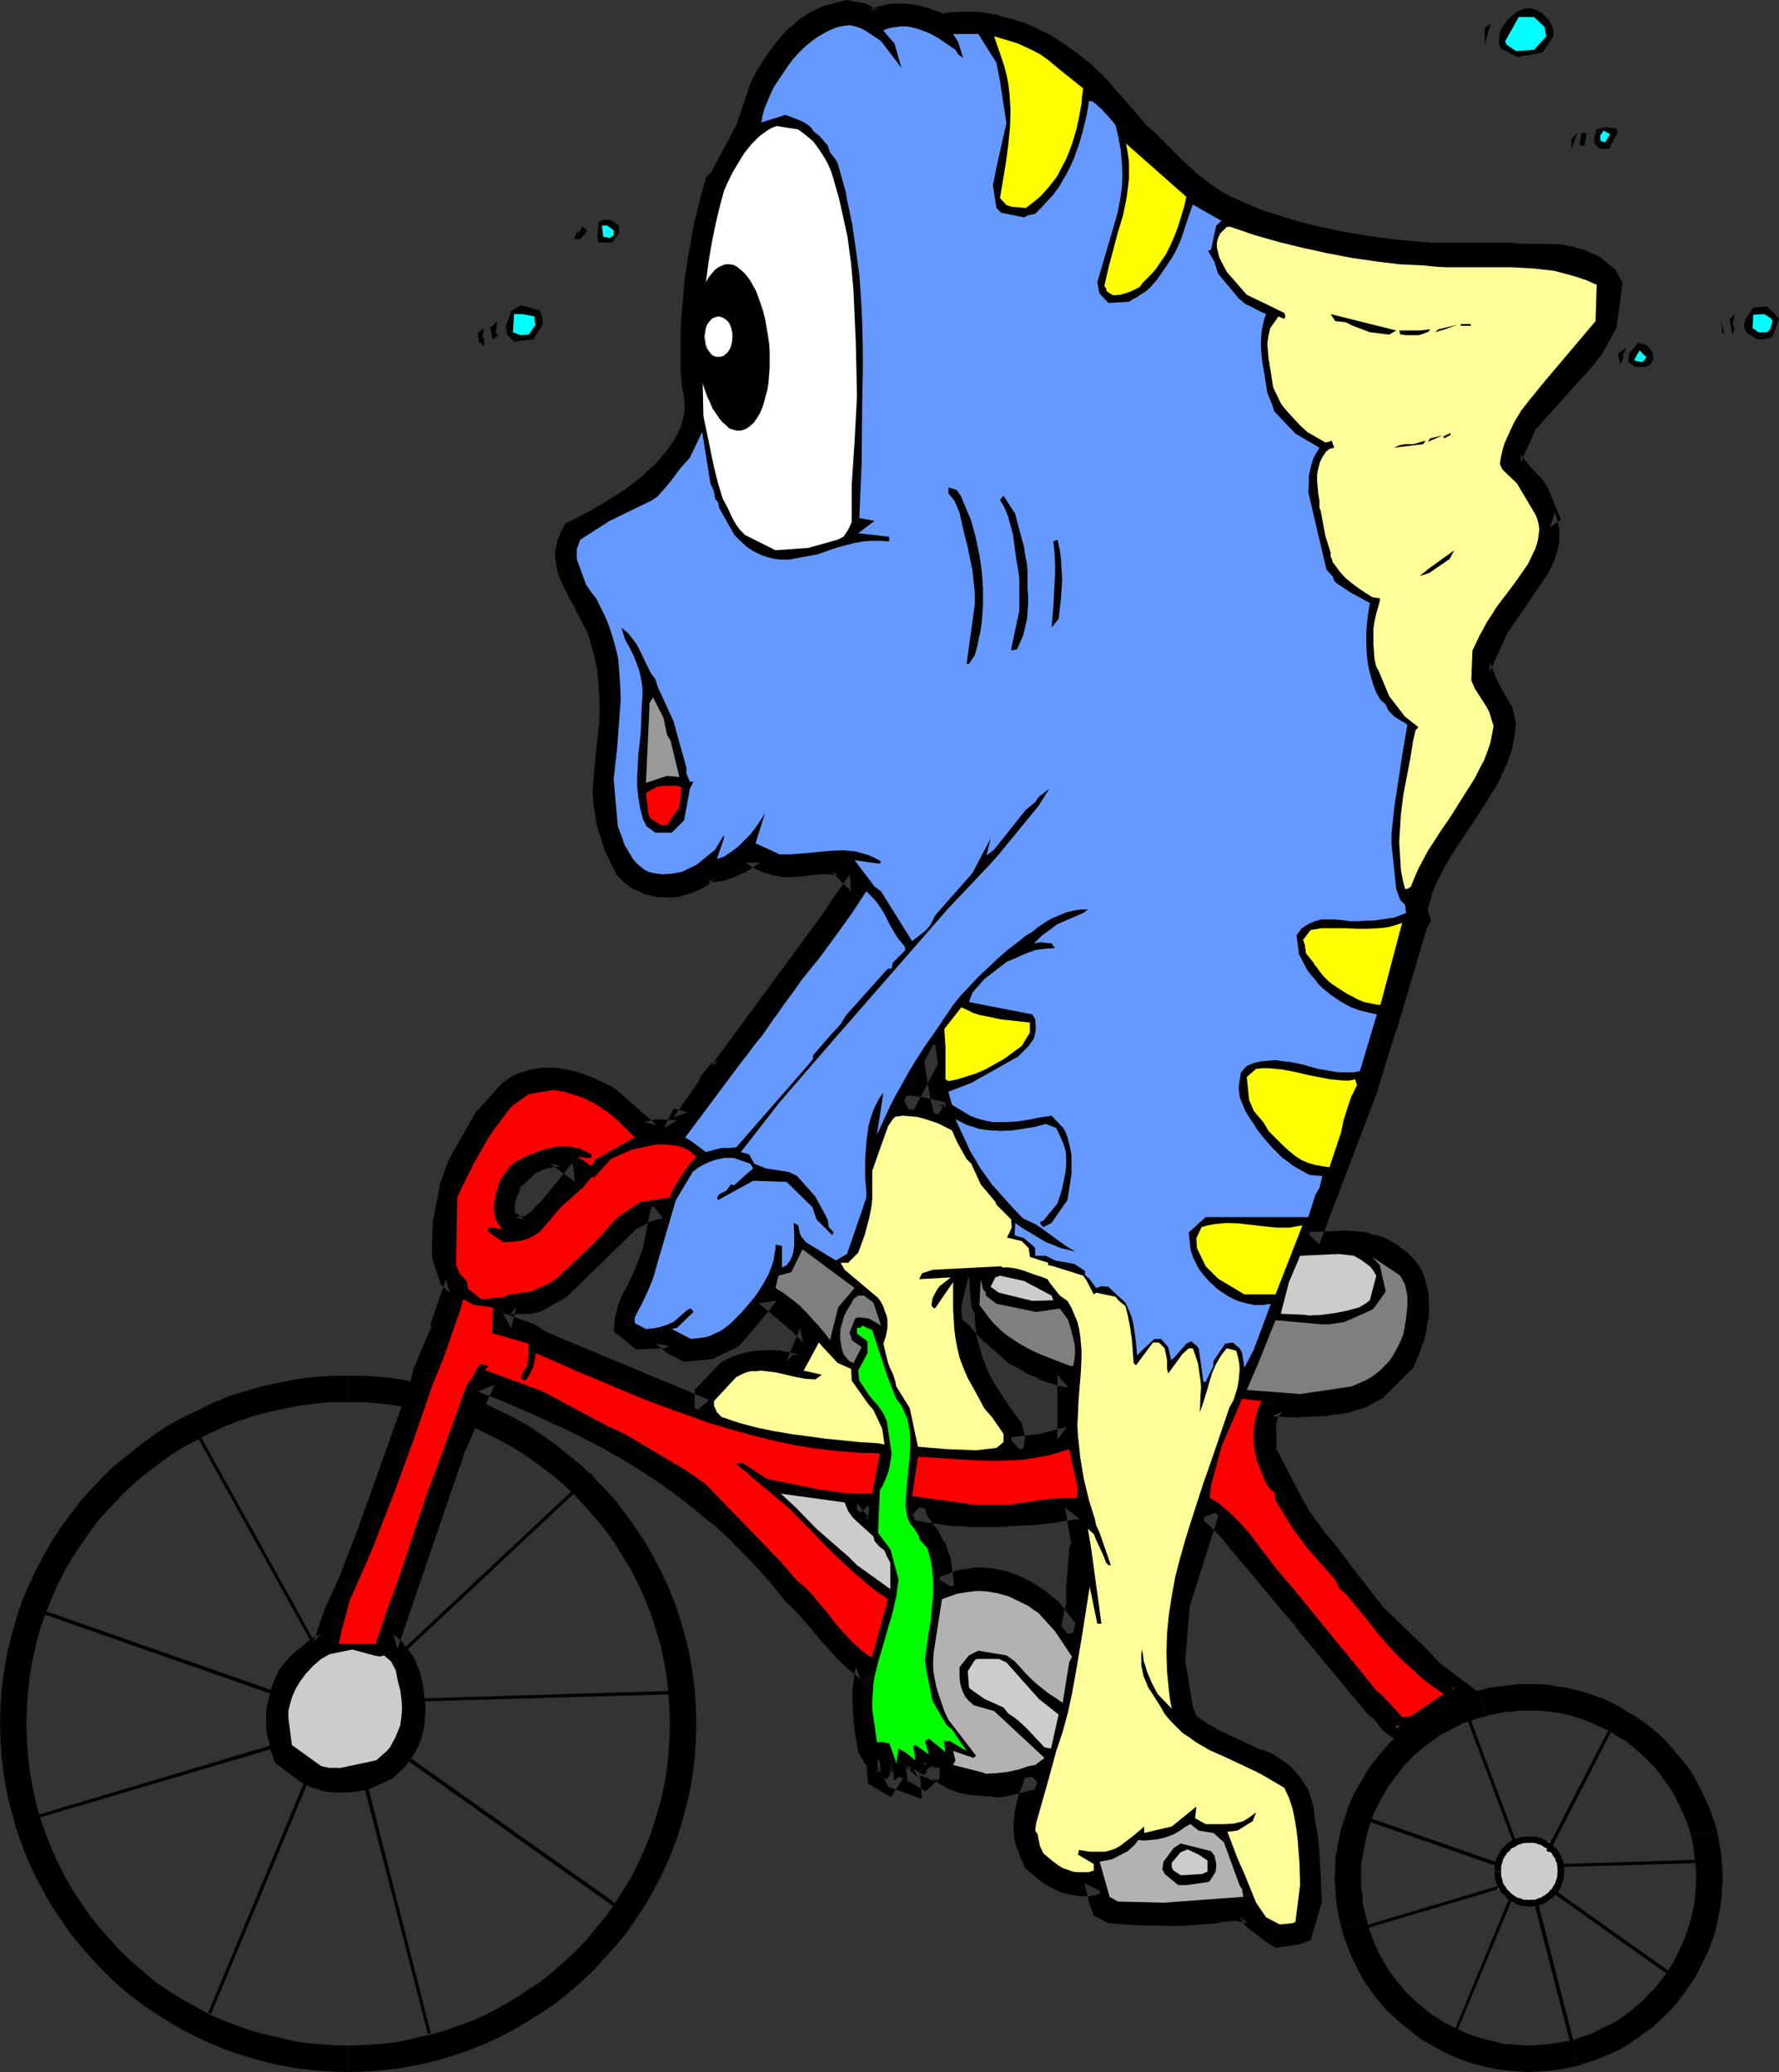
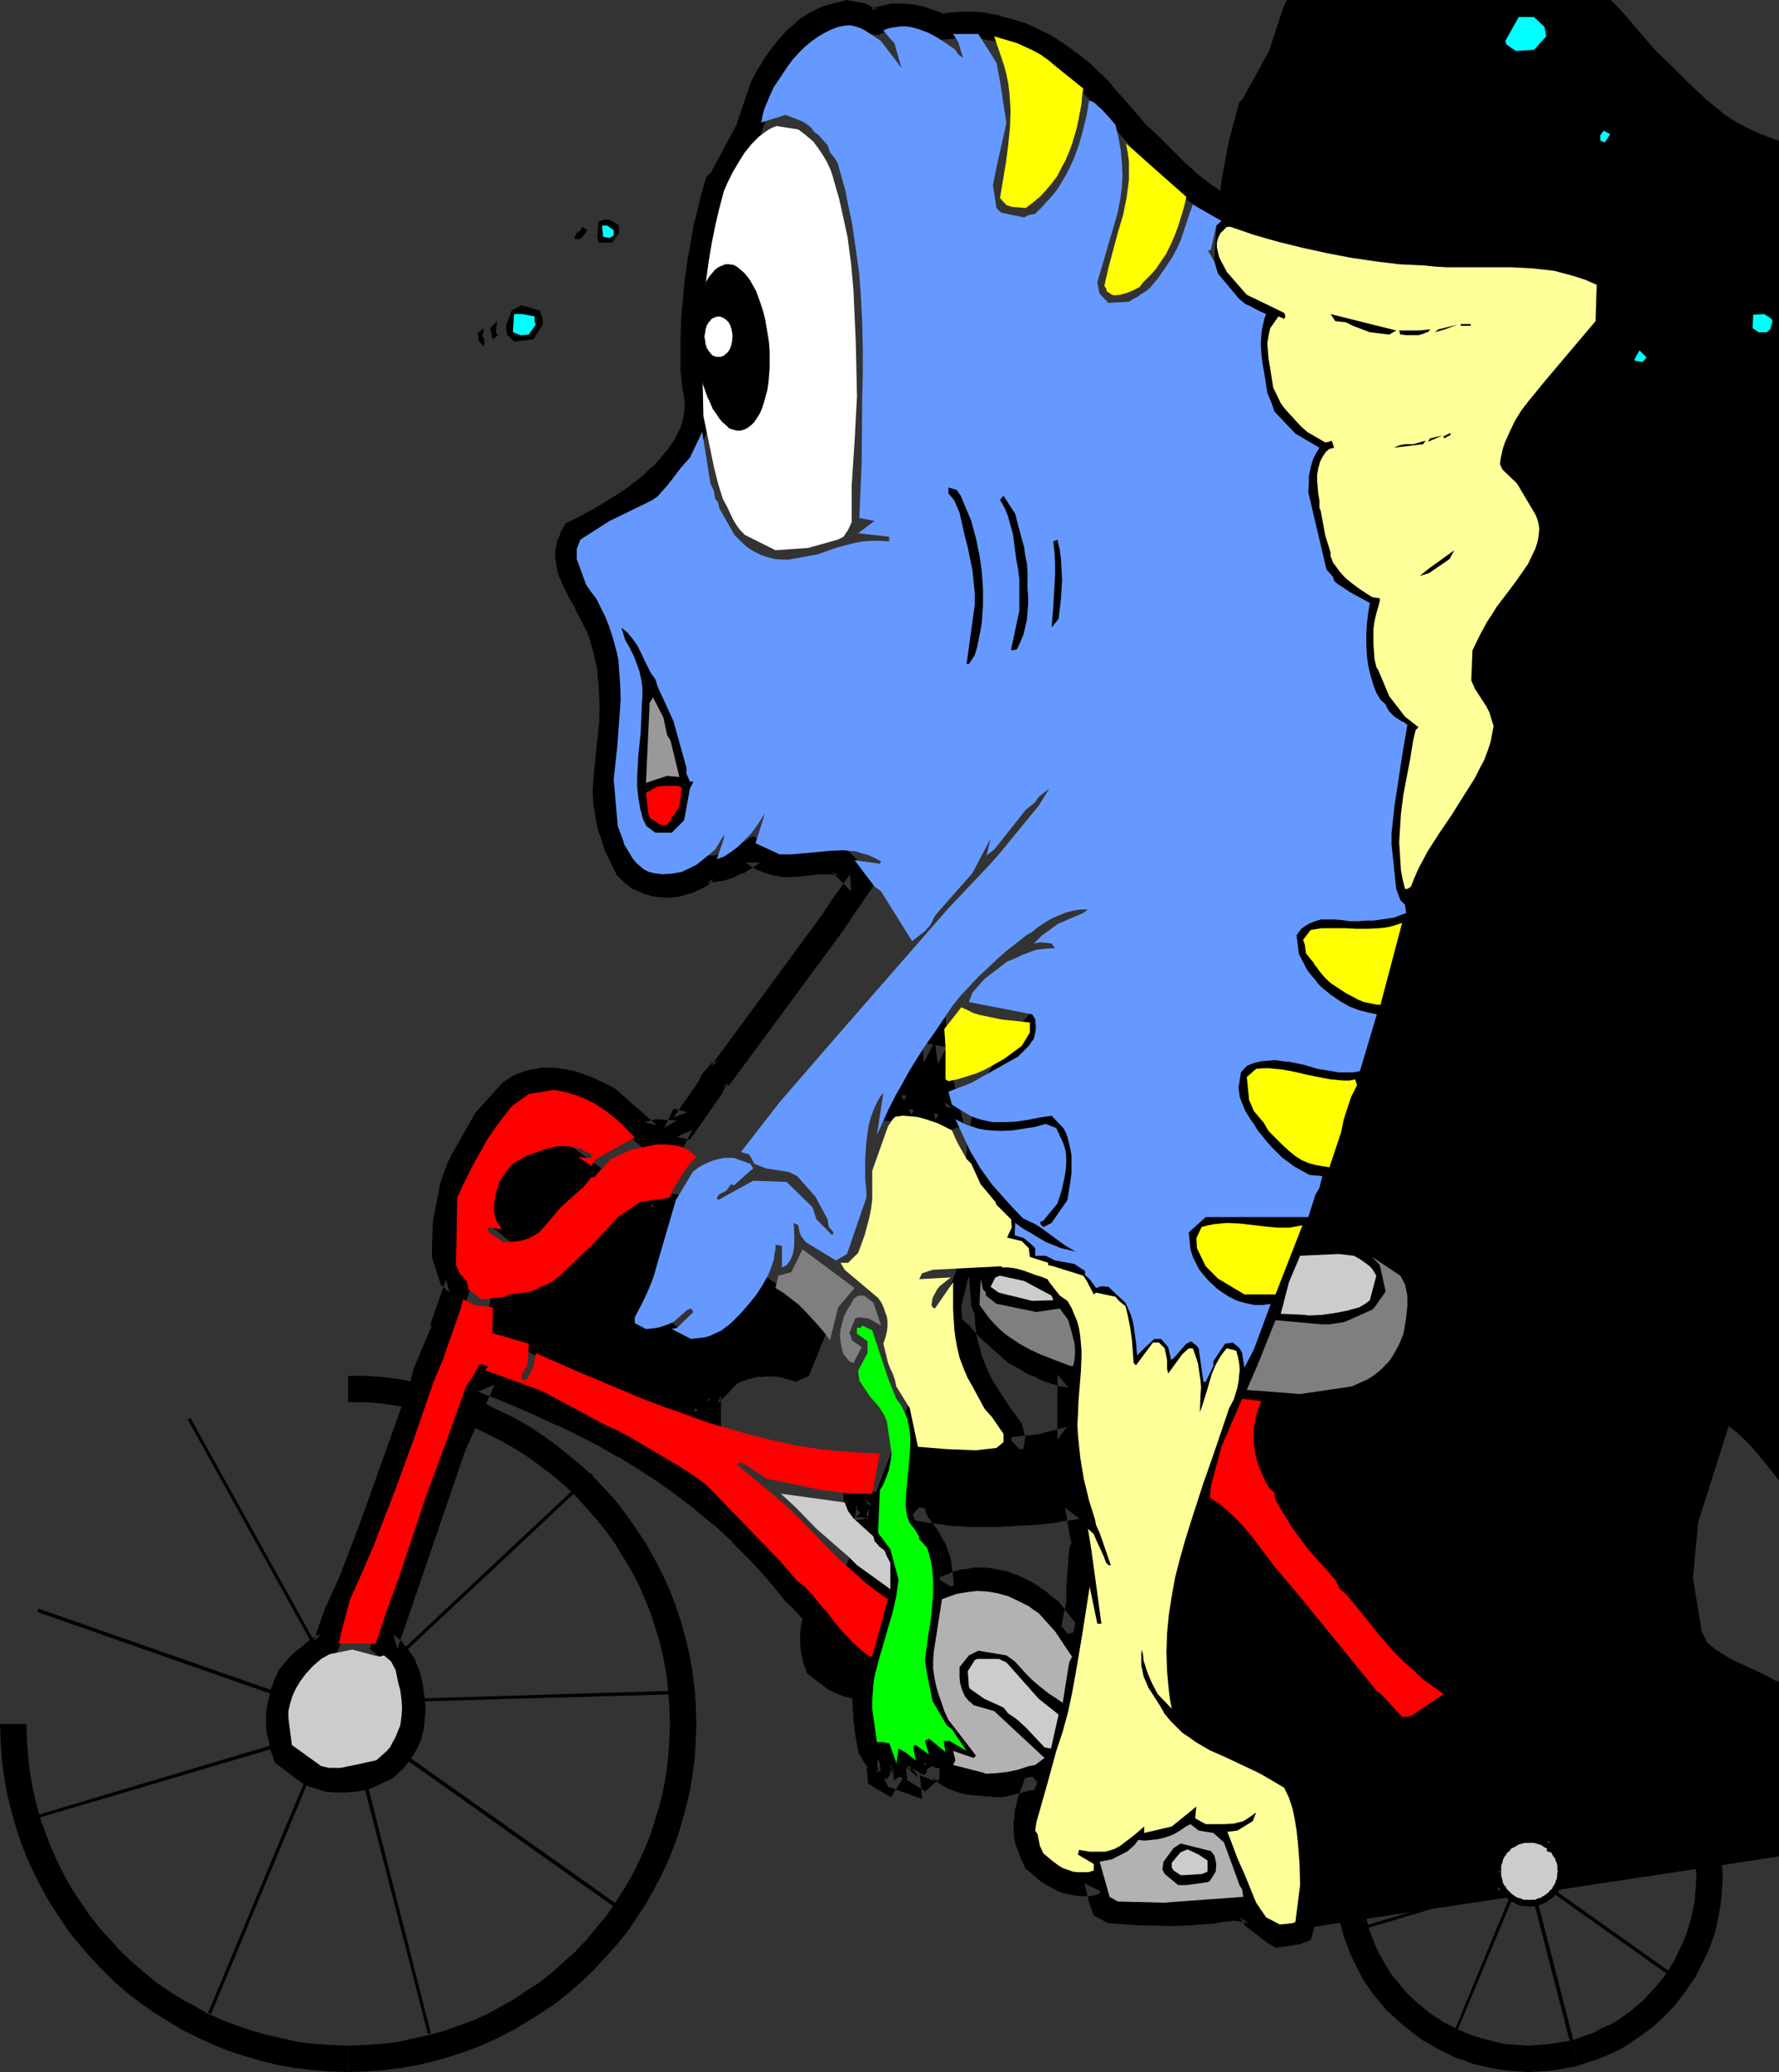
<svg xmlns="http://www.w3.org/2000/svg" xmlns:ns1="http://sodipodi.sourceforge.net/DTD/sodipodi-0.dtd" xmlns:ns2="http://www.inkscape.org/namespaces/inkscape" version="1.0" width="129.766mm" height="151.153mm" id="svg110" ns1:docname="Cycling - Fish.wmf">
  <rect width="100%" height="100%" fill="#333333" stroke="none" />
  <ns1:namedview id="namedview110" pagecolor="#ffffff" bordercolor="#000000" borderopacity="0.25" ns2:showpageshadow="2" ns2:pageopacity="0.0" ns2:pagecheckerboard="0" ns2:deskcolor="#d1d1d1" ns2:document-units="mm" />
  <defs id="defs1">
    <pattern id="WMFhbasepattern" patternUnits="userSpaceOnUse" width="6" height="6" x="0" y="0" />
  </defs>
  <path style="fill:#000000;fill-opacity:1;fill-rule:evenodd;stroke:none" d="m 95.99,386.621 v 0 h 4.525 l 4.525,0.323 4.363,0.646 4.363,0.808 4.363,0.969 4.202,1.131 4.04,1.454 4.04,1.454 3.878,1.939 3.878,1.939 3.717,2.1 3.555,2.262 3.555,2.585 3.394,2.585 3.232,2.747 3.07,2.908 2.909,3.231 2.747,3.07 2.747,3.393 2.424,3.393 2.262,3.716 2.262,3.716 1.939,3.716 1.778,4.039 1.616,4.039 1.293,4.039 1.293,4.201 0.97,4.362 0.808,4.362 0.485,4.362 0.323,4.524 0.162,4.847 v -0.162 h 7.272 v -0.162 l -0.162,-5.008 -0.323,-4.685 -0.646,-4.847 -0.808,-4.685 -1.131,-4.685 -1.293,-4.524 -1.454,-4.362 -1.778,-4.524 -1.939,-4.201 -2.101,-4.039 -2.262,-4.039 -2.586,-3.878 -2.586,-3.716 -2.909,-3.878 -3.07,-3.393 -3.07,-3.231 -3.394,-3.231 -3.555,-2.908 -3.555,-2.908 -3.878,-2.747 -3.878,-2.585 -4.04,-2.262 -4.04,-1.939 -4.202,-2.1 -4.525,-1.777 -4.363,-1.454 -4.525,-1.293 -4.686,-0.969 -4.686,-0.969 -4.848,-0.646 -4.848,-0.323 h -4.686 -0.162 z" id="path1" />
  <path style="fill:#000000;fill-opacity:1;fill-rule:evenodd;stroke:none" d="m 184.709,475.32 v -0.162 l -0.162,4.524 -0.323,4.685 -0.485,4.201 -0.808,4.524 -0.97,4.201 -1.293,4.201 -1.293,4.201 -1.616,4.039 -1.778,3.878 -1.939,3.878 -2.262,3.716 -2.262,3.554 -2.424,3.554 -2.747,3.231 -2.747,3.393 -2.909,3.07 -3.07,2.747 -3.232,2.908 -3.394,2.747 -3.555,2.262 -3.555,2.423 -3.717,2.1 -3.878,2.1 -3.878,1.777 -4.04,1.454 -4.04,1.454 -4.202,1.131 -4.363,0.969 -4.363,0.969 -4.363,0.485 -4.525,0.323 -4.686,0.162 h 0.162 v 7.27 h 0.162 l 4.686,-0.162 4.848,-0.323 4.848,-0.646 4.686,-0.808 4.686,-1.131 4.525,-1.292 4.363,-1.454 4.525,-1.777 4.202,-1.939 4.04,-2.1 4.04,-2.423 3.878,-2.423 3.878,-2.585 3.555,-2.908 3.555,-3.07 3.394,-3.231 3.07,-3.393 3.07,-3.393 2.909,-3.554 2.586,-3.878 2.586,-3.878 2.262,-4.039 2.101,-4.039 1.939,-4.201 1.778,-4.524 1.454,-4.362 1.293,-4.685 1.131,-4.524 0.808,-4.685 0.646,-4.847 0.323,-4.847 0.162,-4.685 v -0.162 z" id="path2" />
  <path style="fill:#000000;fill-opacity:1;fill-rule:evenodd;stroke:none" d="m 95.99,564.018 h 0.162 l -4.848,-0.162 -4.363,-0.323 -4.525,-0.485 -4.202,-0.969 -4.363,-0.969 -4.202,-1.131 -4.202,-1.454 -3.878,-1.454 -4.04,-1.777 -3.717,-2.1 -3.878,-2.1 -3.555,-2.262 -3.555,-2.423 -3.232,-2.747 -3.232,-2.747 -3.07,-2.908 -2.909,-3.231 -2.909,-3.231 -2.586,-3.231 -2.424,-3.554 -2.424,-3.554 -2.101,-3.716 -1.939,-3.878 -1.778,-3.878 -1.616,-4.201 -1.454,-4.039 -1.131,-4.039 -0.97,-4.362 -0.808,-4.524 -0.485,-4.201 -0.323,-4.524 -0.162,-4.685 v 0.162 H 0 v 0 l 0.162,4.685 0.323,5.008 0.646,4.847 0.808,4.685 1.131,4.524 1.293,4.685 1.454,4.362 1.778,4.524 1.939,4.201 2.101,4.039 2.262,4.039 2.586,3.878 2.586,3.878 2.909,3.554 3.07,3.554 3.07,3.231 3.232,3.231 3.555,3.07 3.717,2.908 3.717,2.585 3.878,2.423 4.04,2.423 4.202,2.1 4.202,1.939 4.363,1.777 4.525,1.454 4.525,1.292 4.525,1.131 4.686,0.808 5.01,0.646 4.686,0.323 4.848,0.162 h 0.162 z" id="path3" />
-   <path style="fill:#000000;fill-opacity:1;fill-rule:evenodd;stroke:none" d="m 7.272,475.32 v 0 l 0.162,-4.847 0.323,-4.362 0.485,-4.362 0.808,-4.362 0.97,-4.362 1.131,-4.201 1.454,-4.039 1.616,-4.039 1.778,-4.039 1.939,-3.716 2.101,-3.716 2.424,-3.554 2.424,-3.554 2.586,-3.393 2.909,-3.07 2.909,-3.231 3.07,-2.908 3.232,-2.747 3.394,-2.585 3.394,-2.585 3.555,-2.262 3.878,-2.1 3.717,-1.939 4.04,-1.939 3.878,-1.454 4.202,-1.454 4.202,-1.131 4.363,-0.969 4.202,-0.808 4.525,-0.646 4.363,-0.323 h 4.848 -0.162 v -7.27 0 h -5.01 l -4.686,0.323 -5.01,0.646 -4.686,0.969 -4.525,0.969 -4.525,1.293 -4.525,1.454 -4.363,1.777 -4.202,2.1 -4.04,1.939 -4.202,2.262 -3.878,2.585 -3.717,2.747 -3.555,2.908 -3.717,2.908 -3.232,3.231 -3.07,3.231 -3.07,3.393 -2.909,3.878 -2.586,3.554 -2.586,4.039 -2.262,4.039 -2.101,4.039 -1.939,4.201 -1.778,4.362 -1.454,4.524 -1.293,4.524 -1.131,4.685 -0.808,4.685 -0.646,4.847 -0.323,4.847 L 0,475.158 v 0.162 z" id="path4" />
-   <path style="fill:#000000;fill-opacity:1;fill-rule:evenodd;stroke:none" d="m 295.566,451.893 1.939,-9.532 v -4.524 l 0.808,-10.017 0.646,-2.262 -1.778,-10.34 -5.656,0.808 -5.818,0.646 -5.656,0.485 -5.656,0.162 h -5.818 l -5.818,-0.323 -5.818,-0.646 -2.909,-0.646 -2.909,-0.485 0.646,2.747 0.97,2.262 3.394,4.685 0.97,1.616 0.646,1.777 0.485,1.616 0.485,1.616 0.323,3.393 0.485,3.554 3.555,-1.454 1.616,-0.485 1.454,-0.323 1.616,-0.162 1.616,-0.162 h 1.454 1.616 l 1.616,0.323 1.616,0.323 1.454,0.485 1.616,0.485 1.454,0.646 1.616,0.808 1.616,0.808 1.454,1.131 1.616,0.969 1.454,1.292 1.293,0.969 3.717,4.685 z m 56.075,80.943 -5.494,-4.201 -1.293,-1.939 -3.717,-0.646 h -1.616 l -4.202,0.485 -4.04,0.485 -4.202,0.323 h -4.04 -4.202 l -4.04,-0.162 -8.242,-0.485 -2.101,-1.131 -0.808,-2.585 -1.131,-4.524 -1.293,0.485 -1.616,0.323 h -1.616 l -1.778,-0.323 -1.778,-0.485 -1.778,-0.646 -1.616,-0.808 -1.778,-0.969 -3.555,-3.07 -0.646,-1.616 -0.646,-1.454 -0.485,-1.293 -0.485,-1.293 -0.162,-1.454 -0.162,-2.747 0.162,-2.747 0.646,-2.747 0.808,-2.747 0.97,-2.747 0.97,-2.747 -1.293,0.323 -1.778,0.323 -2.586,0.646 -1.454,0.323 -1.293,0.323 -1.293,0.323 -1.293,0.162 -1.293,0.162 -1.293,-0.323 -3.717,-0.162 -1.616,-0.323 -1.778,-0.323 -1.778,-0.485 -1.616,-0.646 -1.778,-0.969 -1.778,-1.292 h -0.97 l -3.394,-1.454 v 0.646 l 0.808,0.808 v 1.292 l -0.808,0.646 -5.01,-2.908 0.485,4.201 -2.747,-0.969 -0.646,-1.454 -1.293,-1.616 v 0.969 1.454 l -0.97,1.616 -1.616,-0.969 -0.323,-3.716 -2.424,-3.878 -0.485,-2.747 -0.485,-2.747 -0.323,-2.747 -0.162,-2.747 v -2.747 l 0.162,-2.747 0.162,-2.747 0.485,-2.747 -2.586,-2.1 -2.586,-2.262 -2.424,-2.585 -2.262,-2.423 -4.202,-5.17 -2.101,-2.423 -2.101,-2.262 -1.939,-1.777 -2.424,-3.07 -2.424,-2.908 -2.424,-2.747 -2.586,-2.747 -2.424,-2.585 -2.586,-2.423 -5.171,-4.847 -5.333,-4.362 -5.333,-4.201 -5.494,-3.878 -5.494,-3.554 -5.656,-3.393 -5.494,-3.07 -5.656,-2.908 -5.656,-2.747 -5.494,-2.585 -5.656,-2.423 -5.494,-2.262 -5.494,-2.1 -8.242,18.903 -5.979,17.449 -12.605,36.836 1.131,0.969 1.131,0.969 0.97,1.131 0.808,1.131 0.646,0.969 0.485,1.293 0.97,2.262 0.646,2.262 0.323,2.262 0.162,2.262 0.323,2.262 -0.162,1.939 -0.162,1.777 -0.323,1.777 -0.485,1.616 -0.646,1.777 -0.97,1.616 -0.97,1.616 -1.454,1.616 -2.424,2.423 -5.01,2.262 -2.101,0.485 -2.101,0.323 -1.939,0.162 h -2.101 l -1.939,-0.162 -1.939,-0.485 -2.101,-0.808 -2.101,-0.969 -5.979,-4.524 -0.97,-2.747 -0.646,-2.747 -0.323,-2.585 v -2.747 l 0.323,-2.747 0.646,-2.585 0.97,-2.747 1.454,-2.747 0.97,-1.293 0.97,-1.131 0.97,-0.969 0.97,-0.969 2.101,-1.616 2.262,-1.616 0.97,-0.323 0.97,-2.262 2.747,-7.432 4.202,-9.694 4.686,-12.117 14.544,-40.714 0.808,-3.231 5.01,-11.956 v -1.293 l 3.878,-11.633 -1.616,-1.616 -2.101,-5.978 v -3.07 l 0.485,-6.947 1.616,-8.401 1.939,-5.978 0.808,-1.292 6.464,-11.633 6.787,-7.593 1.778,-1.131 1.616,-0.808 1.616,-0.485 1.616,-0.485 1.778,-0.323 1.616,-0.162 h 1.616 l 1.778,0.323 1.616,0.162 1.778,0.485 1.616,0.485 1.778,0.646 3.232,1.454 3.394,1.777 11.15,9.694 2.586,-0.808 5.01,0.485 1.293,-2.747 0.97,0.323 7.272,-10.34 0.808,-1.616 1.616,-1.939 0.646,-0.323 30.866,-42.007 1.778,-2.585 5.656,-8.24 -5.494,-5.332 -1.454,-0.323 h -1.616 -2.909 l -3.07,0.323 -2.909,0.323 h -3.07 l -1.454,-0.162 -1.616,-0.162 -1.454,-0.485 -1.454,-0.646 -1.616,-0.808 -1.454,-0.969 -3.07,1.777 -1.293,0.808 -1.454,0.646 -1.454,0.646 -1.454,0.323 -1.454,0.323 h -1.616 l -1.616,0.323 -1.293,1.293 -2.101,1.131 -1.293,0.646 -1.778,0.485 -1.939,0.485 h -1.939 -1.778 l -1.939,-0.323 -1.778,-0.646 -1.939,-0.808 -1.939,-1.293 -1.616,-1.616 -2.909,-5.978 -0.323,-1.616 -0.808,-2.262 -0.646,-2.262 -0.485,-2.1 -0.323,-2.262 -0.162,-2.262 -0.162,-2.1 0.162,-2.262 0.162,-2.1 0.646,-6.624 0.646,-7.432 0.323,-5.332 -0.323,-6.301 -0.323,-3.231 -0.485,-3.231 -0.808,-3.07 -0.97,-3.231 -1.293,-3.231 -1.616,-3.231 -1.454,-2.908 -1.454,-2.747 -1.454,-2.747 -1.131,-2.747 -0.485,-1.293 -0.323,-1.454 -0.162,-1.293 v -1.293 l 0.162,-1.292 0.323,-1.454 0.646,-1.293 0.808,-1.454 2.909,-1.454 3.07,-1.616 3.232,-1.939 3.07,-1.777 3.07,-2.1 3.07,-2.262 2.747,-2.262 2.747,-2.423 2.262,-2.585 2.262,-2.747 1.778,-2.747 0.97,-1.454 0.646,-1.293 0.646,-1.616 0.323,-1.454 0.485,-1.454 0.162,-1.616 0.162,-1.454 v -1.616 l -0.162,-1.616 -0.162,-1.616 v -0.162 l -0.808,-5.978 v -5.978 -1.939 l 0.323,-5.493 0.323,-5.493 0.646,-5.332 0.646,-5.493 0.97,-5.332 0.97,-5.332 1.454,-5.332 1.454,-5.493 0.97,-0.969 7.272,-13.248 4.04,-12.279 1.293,-2.585 1.778,-2.585 1.939,-2.747 1.939,-2.747 2.424,-2.423 1.131,-1.293 1.293,-0.969 1.293,-0.969 1.454,-0.969 1.293,-0.808 1.454,-0.646 5.979,-1.616 4.04,0.808 2.262,1.293 1.616,0.162 1.131,-0.485 1.293,-0.323 2.262,-0.485 2.262,-0.162 2.262,0.323 2.262,0.323 2.262,0.646 4.525,1.616 2.909,-0.485 3.07,-0.162 2.909,0.162 3.07,0.323 3.07,0.485 2.909,0.808 3.07,0.969 3.07,1.293 2.909,1.454 3.07,1.777 2.909,1.939 2.909,2.1 2.747,2.423 2.909,2.585 2.747,2.908 2.586,3.07 6.302,7.27 0.97,0.969 2.747,2.585 2.586,2.585 2.586,2.585 2.586,2.423 2.586,2.423 2.586,2.1 2.586,2.1 2.747,1.777 3.394,1.777 3.555,1.616 3.394,1.293 3.555,1.293 3.394,1.293 3.394,0.969 3.394,0.969 3.555,0.808 6.787,1.454 6.949,1.131 6.949,0.969 6.949,0.808 4.525,0.323 h 21.17 l 3.555,0.162 h 3.394 3.232 l 3.394,0.323 1.616,0.162 1.616,0.162 1.616,0.485 1.616,0.485 1.616,0.808 1.616,0.808 1.616,1.293 1.778,1.293 1.131,1.939 -1.454,10.663 -3.555,6.624 -1.454,1.777 -16.806,18.903 -4.525,9.694 0.485,1.131 2.909,3.716 3.07,3.393 1.293,1.939 2.262,5.655 -0.485,0.323 0.485,1.777 0.323,1.777 0.162,1.777 -0.162,1.777 -0.323,1.777 -0.485,1.616 -0.808,1.777 -0.97,1.777 -11.312,16.641 -5.01,10.825 2.424,5.655 3.878,6.786 0.646,3.231 v 1.616 l -0.323,1.616 -0.323,1.616 -0.323,1.616 -1.131,3.231 -1.454,3.231 -1.778,3.231 -1.939,3.231 -4.202,6.463 -4.363,6.301 -1.939,3.231 -1.778,3.231 -1.616,3.231 -1.454,3.231 -0.97,3.231 -0.323,1.616 -0.162,1.616 0.485,2.423 -0.485,0.969 -8.726,28.758 -5.01,16.318 -16.322,42.976 v 0.646 h 3.555 l 3.717,-0.162 h 3.717 1.939 l 1.778,0.162 1.939,0.323 1.778,0.485 1.778,0.646 1.778,0.808 1.778,1.131 1.616,1.292 1.616,1.777 1.616,1.939 0.485,1.454 0.808,2.908 0.162,1.616 0.323,2.908 -0.323,3.07 -0.485,2.908 -0.808,2.908 -0.97,2.908 -1.293,2.747 -7.595,7.593 -4.04,2.1 -2.909,0.808 -2.909,0.646 -3.07,0.485 -3.07,0.323 -3.07,0.162 h -3.07 l -5.979,-0.162 -1.778,2.1 -0.97,2.908 0.323,8.724 5.333,10.178 2.586,5.008 1.778,3.07 4.363,5.978 2.586,2.908 5.979,8.078 7.595,9.694 13.251,12.764 2.101,2.423 8.726,6.624 -0.808,1.454 -1.939,0.162 -2.909,1.293 -8.403,5.816 -0.323,1.293 -3.394,-1.939 -1.293,-1.131 -2.262,-3.07 -1.778,-1.131 -19.23,-23.104 -0.323,-0.808 -4.363,-5.17 -9.373,-11.148 -1.454,-1.777 -1.454,-1.939 -3.232,-3.878 -1.778,-1.939 -1.778,-1.777 -1.778,-1.616 -1.939,-1.454 -8.403,26.496 -1.454,15.349 2.424,14.702 1.454,3.07 2.101,1.777 2.262,1.454 2.424,1.454 4.848,2.262 2.424,1.131 2.424,1.131 2.262,1.293 1.131,0.323 1.131,0.323 1.131,0.485 0.97,0.485 2.101,1.454 1.778,1.616 1.616,1.939 1.293,1.939 0.97,2.1 0.323,0.969 0.323,0.969 0.485,3.393 0.485,3.231 0.323,3.231 0.323,3.231 0.485,6.301 0.162,6.301 -2.262,8.24 -0.97,0.323 -5.01,0.808 z m -91.465,-224.573 1.293,-0.323 -1.293,-5.17 -0.97,-5.17 -0.808,-5.332 -0.646,-5.17 -9.696,18.58 2.747,0.162 2.586,0.323 2.747,0.485 2.747,0.646 z m -117.806,30.859 3.07,-0.162 0.808,-0.323 0.97,-0.646 0.97,-0.646 0.808,-0.808 1.778,-1.777 0.808,-0.808 0.808,-0.808 8.242,-10.34 -6.626,-4.847 -4.04,0.646 -4.525,1.939 -5.01,4.847 -1.131,2.747 -0.485,1.454 -0.323,1.293 -0.323,1.454 v 1.293 l 0.323,1.454 0.646,1.454 z m 50.904,49.923 1.939,0.323 v -4.685 l 5.656,-5.978 2.424,-1.293 1.939,-0.646 2.101,-0.485 1.939,-0.323 1.939,-0.162 1.939,0.162 2.101,0.162 1.939,0.323 2.101,0.646 0.808,-0.485 3.878,-9.048 -2.747,-2.747 -9.05,-7.593 -0.97,-0.808 -1.293,1.777 -8.403,10.017 -0.97,0.485 -5.01,2.423 -6.302,0.646 -3.232,-1.616 -2.747,-2.423 -0.97,0.485 -5.656,0.323 -3.717,-3.07 0.162,-1.939 0.485,-1.777 0.808,-1.939 0.808,-1.777 0.97,-1.939 1.778,-3.716 0.808,-1.939 1.939,-5.008 2.586,-12.925 -1.293,-0.162 -1.131,0.162 -1.293,0.323 -1.293,0.485 -2.424,1.293 -2.586,1.293 -19.23,18.903 -6.302,3.393 -1.939,0.485 h -5.333 l -1.616,0.808 -1.454,5.978 8.403,3.07 3.07,1.939 z m 85.002,10.825 9.373,-0.969 7.434,-1.939 v -17.934 l -1.939,-0.323 -1.778,-0.485 -1.939,-0.646 -1.778,-0.808 -1.939,-0.808 -1.778,-0.969 -4.04,-2.262 -5.818,-5.17 -1.293,-1.454 -2.747,-2.908 -1.616,-1.454 -0.646,-1.616 -0.646,-8.563 -2.101,8.563 0.162,3.07 0.162,2.908 0.323,2.747 0.646,2.908 0.808,2.908 0.97,2.747 1.293,2.908 1.616,2.908 2.747,4.039 1.939,3.07 2.586,3.554 0.646,2.423 z m -39.107,19.711 0.646,-4.685 -3.555,-0.323 v 1.616 l 2.586,2.423 z" id="path5" />
+   <path style="fill:#000000;fill-opacity:1;fill-rule:evenodd;stroke:none" d="m 295.566,451.893 1.939,-9.532 v -4.524 l 0.808,-10.017 0.646,-2.262 -1.778,-10.34 -5.656,0.808 -5.818,0.646 -5.656,0.485 -5.656,0.162 h -5.818 l -5.818,-0.323 -5.818,-0.646 -2.909,-0.646 -2.909,-0.485 0.646,2.747 0.97,2.262 3.394,4.685 0.97,1.616 0.646,1.777 0.485,1.616 0.485,1.616 0.323,3.393 0.485,3.554 3.555,-1.454 1.616,-0.485 1.454,-0.323 1.616,-0.162 1.616,-0.162 h 1.454 1.616 l 1.616,0.323 1.616,0.323 1.454,0.485 1.616,0.485 1.454,0.646 1.616,0.808 1.616,0.808 1.454,1.131 1.616,0.969 1.454,1.292 1.293,0.969 3.717,4.685 z m 56.075,80.943 -5.494,-4.201 -1.293,-1.939 -3.717,-0.646 h -1.616 l -4.202,0.485 -4.04,0.485 -4.202,0.323 h -4.04 -4.202 l -4.04,-0.162 -8.242,-0.485 -2.101,-1.131 -0.808,-2.585 -1.131,-4.524 -1.293,0.485 -1.616,0.323 h -1.616 l -1.778,-0.323 -1.778,-0.485 -1.778,-0.646 -1.616,-0.808 -1.778,-0.969 -3.555,-3.07 -0.646,-1.616 -0.646,-1.454 -0.485,-1.293 -0.485,-1.293 -0.162,-1.454 -0.162,-2.747 0.162,-2.747 0.646,-2.747 0.808,-2.747 0.97,-2.747 0.97,-2.747 -1.293,0.323 -1.778,0.323 -2.586,0.646 -1.454,0.323 -1.293,0.323 -1.293,0.323 -1.293,0.162 -1.293,0.162 -1.293,-0.323 -3.717,-0.162 -1.616,-0.323 -1.778,-0.323 -1.778,-0.485 -1.616,-0.646 -1.778,-0.969 -1.778,-1.292 h -0.97 l -3.394,-1.454 v 0.646 l 0.808,0.808 v 1.292 l -0.808,0.646 -5.01,-2.908 0.485,4.201 -2.747,-0.969 -0.646,-1.454 -1.293,-1.616 v 0.969 1.454 l -0.97,1.616 -1.616,-0.969 -0.323,-3.716 -2.424,-3.878 -0.485,-2.747 -0.485,-2.747 -0.323,-2.747 -0.162,-2.747 v -2.747 h -2.101 l -1.939,-0.162 -1.939,-0.485 -2.101,-0.808 -2.101,-0.969 -5.979,-4.524 -0.97,-2.747 -0.646,-2.747 -0.323,-2.585 v -2.747 l 0.323,-2.747 0.646,-2.585 0.97,-2.747 1.454,-2.747 0.97,-1.293 0.97,-1.131 0.97,-0.969 0.97,-0.969 2.101,-1.616 2.262,-1.616 0.97,-0.323 0.97,-2.262 2.747,-7.432 4.202,-9.694 4.686,-12.117 14.544,-40.714 0.808,-3.231 5.01,-11.956 v -1.293 l 3.878,-11.633 -1.616,-1.616 -2.101,-5.978 v -3.07 l 0.485,-6.947 1.616,-8.401 1.939,-5.978 0.808,-1.292 6.464,-11.633 6.787,-7.593 1.778,-1.131 1.616,-0.808 1.616,-0.485 1.616,-0.485 1.778,-0.323 1.616,-0.162 h 1.616 l 1.778,0.323 1.616,0.162 1.778,0.485 1.616,0.485 1.778,0.646 3.232,1.454 3.394,1.777 11.15,9.694 2.586,-0.808 5.01,0.485 1.293,-2.747 0.97,0.323 7.272,-10.34 0.808,-1.616 1.616,-1.939 0.646,-0.323 30.866,-42.007 1.778,-2.585 5.656,-8.24 -5.494,-5.332 -1.454,-0.323 h -1.616 -2.909 l -3.07,0.323 -2.909,0.323 h -3.07 l -1.454,-0.162 -1.616,-0.162 -1.454,-0.485 -1.454,-0.646 -1.616,-0.808 -1.454,-0.969 -3.07,1.777 -1.293,0.808 -1.454,0.646 -1.454,0.646 -1.454,0.323 -1.454,0.323 h -1.616 l -1.616,0.323 -1.293,1.293 -2.101,1.131 -1.293,0.646 -1.778,0.485 -1.939,0.485 h -1.939 -1.778 l -1.939,-0.323 -1.778,-0.646 -1.939,-0.808 -1.939,-1.293 -1.616,-1.616 -2.909,-5.978 -0.323,-1.616 -0.808,-2.262 -0.646,-2.262 -0.485,-2.1 -0.323,-2.262 -0.162,-2.262 -0.162,-2.1 0.162,-2.262 0.162,-2.1 0.646,-6.624 0.646,-7.432 0.323,-5.332 -0.323,-6.301 -0.323,-3.231 -0.485,-3.231 -0.808,-3.07 -0.97,-3.231 -1.293,-3.231 -1.616,-3.231 -1.454,-2.908 -1.454,-2.747 -1.454,-2.747 -1.131,-2.747 -0.485,-1.293 -0.323,-1.454 -0.162,-1.293 v -1.293 l 0.162,-1.292 0.323,-1.454 0.646,-1.293 0.808,-1.454 2.909,-1.454 3.07,-1.616 3.232,-1.939 3.07,-1.777 3.07,-2.1 3.07,-2.262 2.747,-2.262 2.747,-2.423 2.262,-2.585 2.262,-2.747 1.778,-2.747 0.97,-1.454 0.646,-1.293 0.646,-1.616 0.323,-1.454 0.485,-1.454 0.162,-1.616 0.162,-1.454 v -1.616 l -0.162,-1.616 -0.162,-1.616 v -0.162 l -0.808,-5.978 v -5.978 -1.939 l 0.323,-5.493 0.323,-5.493 0.646,-5.332 0.646,-5.493 0.97,-5.332 0.97,-5.332 1.454,-5.332 1.454,-5.493 0.97,-0.969 7.272,-13.248 4.04,-12.279 1.293,-2.585 1.778,-2.585 1.939,-2.747 1.939,-2.747 2.424,-2.423 1.131,-1.293 1.293,-0.969 1.293,-0.969 1.454,-0.969 1.293,-0.808 1.454,-0.646 5.979,-1.616 4.04,0.808 2.262,1.293 1.616,0.162 1.131,-0.485 1.293,-0.323 2.262,-0.485 2.262,-0.162 2.262,0.323 2.262,0.323 2.262,0.646 4.525,1.616 2.909,-0.485 3.07,-0.162 2.909,0.162 3.07,0.323 3.07,0.485 2.909,0.808 3.07,0.969 3.07,1.293 2.909,1.454 3.07,1.777 2.909,1.939 2.909,2.1 2.747,2.423 2.909,2.585 2.747,2.908 2.586,3.07 6.302,7.27 0.97,0.969 2.747,2.585 2.586,2.585 2.586,2.585 2.586,2.423 2.586,2.423 2.586,2.1 2.586,2.1 2.747,1.777 3.394,1.777 3.555,1.616 3.394,1.293 3.555,1.293 3.394,1.293 3.394,0.969 3.394,0.969 3.555,0.808 6.787,1.454 6.949,1.131 6.949,0.969 6.949,0.808 4.525,0.323 h 21.17 l 3.555,0.162 h 3.394 3.232 l 3.394,0.323 1.616,0.162 1.616,0.162 1.616,0.485 1.616,0.485 1.616,0.808 1.616,0.808 1.616,1.293 1.778,1.293 1.131,1.939 -1.454,10.663 -3.555,6.624 -1.454,1.777 -16.806,18.903 -4.525,9.694 0.485,1.131 2.909,3.716 3.07,3.393 1.293,1.939 2.262,5.655 -0.485,0.323 0.485,1.777 0.323,1.777 0.162,1.777 -0.162,1.777 -0.323,1.777 -0.485,1.616 -0.808,1.777 -0.97,1.777 -11.312,16.641 -5.01,10.825 2.424,5.655 3.878,6.786 0.646,3.231 v 1.616 l -0.323,1.616 -0.323,1.616 -0.323,1.616 -1.131,3.231 -1.454,3.231 -1.778,3.231 -1.939,3.231 -4.202,6.463 -4.363,6.301 -1.939,3.231 -1.778,3.231 -1.616,3.231 -1.454,3.231 -0.97,3.231 -0.323,1.616 -0.162,1.616 0.485,2.423 -0.485,0.969 -8.726,28.758 -5.01,16.318 -16.322,42.976 v 0.646 h 3.555 l 3.717,-0.162 h 3.717 1.939 l 1.778,0.162 1.939,0.323 1.778,0.485 1.778,0.646 1.778,0.808 1.778,1.131 1.616,1.292 1.616,1.777 1.616,1.939 0.485,1.454 0.808,2.908 0.162,1.616 0.323,2.908 -0.323,3.07 -0.485,2.908 -0.808,2.908 -0.97,2.908 -1.293,2.747 -7.595,7.593 -4.04,2.1 -2.909,0.808 -2.909,0.646 -3.07,0.485 -3.07,0.323 -3.07,0.162 h -3.07 l -5.979,-0.162 -1.778,2.1 -0.97,2.908 0.323,8.724 5.333,10.178 2.586,5.008 1.778,3.07 4.363,5.978 2.586,2.908 5.979,8.078 7.595,9.694 13.251,12.764 2.101,2.423 8.726,6.624 -0.808,1.454 -1.939,0.162 -2.909,1.293 -8.403,5.816 -0.323,1.293 -3.394,-1.939 -1.293,-1.131 -2.262,-3.07 -1.778,-1.131 -19.23,-23.104 -0.323,-0.808 -4.363,-5.17 -9.373,-11.148 -1.454,-1.777 -1.454,-1.939 -3.232,-3.878 -1.778,-1.939 -1.778,-1.777 -1.778,-1.616 -1.939,-1.454 -8.403,26.496 -1.454,15.349 2.424,14.702 1.454,3.07 2.101,1.777 2.262,1.454 2.424,1.454 4.848,2.262 2.424,1.131 2.424,1.131 2.262,1.293 1.131,0.323 1.131,0.323 1.131,0.485 0.97,0.485 2.101,1.454 1.778,1.616 1.616,1.939 1.293,1.939 0.97,2.1 0.323,0.969 0.323,0.969 0.485,3.393 0.485,3.231 0.323,3.231 0.323,3.231 0.485,6.301 0.162,6.301 -2.262,8.24 -0.97,0.323 -5.01,0.808 z m -91.465,-224.573 1.293,-0.323 -1.293,-5.17 -0.97,-5.17 -0.808,-5.332 -0.646,-5.17 -9.696,18.58 2.747,0.162 2.586,0.323 2.747,0.485 2.747,0.646 z m -117.806,30.859 3.07,-0.162 0.808,-0.323 0.97,-0.646 0.97,-0.646 0.808,-0.808 1.778,-1.777 0.808,-0.808 0.808,-0.808 8.242,-10.34 -6.626,-4.847 -4.04,0.646 -4.525,1.939 -5.01,4.847 -1.131,2.747 -0.485,1.454 -0.323,1.293 -0.323,1.454 v 1.293 l 0.323,1.454 0.646,1.454 z m 50.904,49.923 1.939,0.323 v -4.685 l 5.656,-5.978 2.424,-1.293 1.939,-0.646 2.101,-0.485 1.939,-0.323 1.939,-0.162 1.939,0.162 2.101,0.162 1.939,0.323 2.101,0.646 0.808,-0.485 3.878,-9.048 -2.747,-2.747 -9.05,-7.593 -0.97,-0.808 -1.293,1.777 -8.403,10.017 -0.97,0.485 -5.01,2.423 -6.302,0.646 -3.232,-1.616 -2.747,-2.423 -0.97,0.485 -5.656,0.323 -3.717,-3.07 0.162,-1.939 0.485,-1.777 0.808,-1.939 0.808,-1.777 0.97,-1.939 1.778,-3.716 0.808,-1.939 1.939,-5.008 2.586,-12.925 -1.293,-0.162 -1.131,0.162 -1.293,0.323 -1.293,0.485 -2.424,1.293 -2.586,1.293 -19.23,18.903 -6.302,3.393 -1.939,0.485 h -5.333 l -1.616,0.808 -1.454,5.978 8.403,3.07 3.07,1.939 z m 85.002,10.825 9.373,-0.969 7.434,-1.939 v -17.934 l -1.939,-0.323 -1.778,-0.485 -1.939,-0.646 -1.778,-0.808 -1.939,-0.808 -1.778,-0.969 -4.04,-2.262 -5.818,-5.17 -1.293,-1.454 -2.747,-2.908 -1.616,-1.454 -0.646,-1.616 -0.646,-8.563 -2.101,8.563 0.162,3.07 0.162,2.908 0.323,2.747 0.646,2.908 0.808,2.908 0.97,2.747 1.293,2.908 1.616,2.908 2.747,4.039 1.939,3.07 2.586,3.554 0.646,2.423 z m -39.107,19.711 0.646,-4.685 -3.555,-0.323 v 1.616 l 2.586,2.423 z" id="path5" />
  <path style="fill:#000000;fill-opacity:1;fill-rule:evenodd;stroke:none" d="m 297.505,459.81 3.717,-16.964 v -5.008 0.323 l 0.646,-10.017 -0.162,0.646 0.97,-3.07 -2.586,-14.541 -9.211,1.292 h 0.162 l -5.656,0.646 h 0.162 l -5.818,0.323 h 0.162 l -5.818,0.323 h 0.323 -5.818 0.162 l -5.818,-0.323 h 0.323 l -5.818,-0.808 0.162,0.162 -2.909,-0.646 v 0 l -8.403,-1.616 2.101,8.563 1.131,2.908 3.717,5.008 -0.323,-0.485 0.97,1.777 -0.162,-0.323 0.646,1.777 v -0.323 l 0.485,1.616 -0.162,-0.323 0.485,1.777 -0.162,-0.485 0.485,3.393 V 435.252 l 0.808,8.24 8.08,-3.07 -0.162,0.162 1.616,-0.485 h -0.485 l 1.616,-0.323 h -0.162 l 1.616,-0.162 h -0.323 l 1.616,-0.162 h -0.323 1.454 -0.162 l 1.778,0.162 -0.485,-0.162 1.454,0.323 v 0 l 1.454,0.323 h -0.323 l 1.616,0.323 h -0.162 l 1.616,0.485 -0.323,-0.162 1.454,0.808 -0.162,-0.162 1.616,0.808 h -0.162 l 1.616,0.808 -0.323,-0.162 1.454,0.969 0.162,0.162 1.454,0.969 -0.323,-0.323 1.454,1.292 0.162,0.162 1.454,0.969 -0.646,-0.646 3.555,4.685 v 0.162 l 7.434,8.563 0.808,-10.34 -2.586,-2.908 v 0 l -3.878,-5.008 -1.778,-1.293 0.162,0.162 -1.454,-1.292 -0.323,-0.323 -1.616,-0.969 h 0.162 l -1.454,-0.969 -0.323,-0.162 -1.616,-0.969 h -0.162 l -1.454,-0.808 h -0.162 l -1.616,-0.808 h -0.323 l -1.616,-0.646 v 0 l -1.616,-0.485 h -0.323 l -1.616,-0.323 v 0 l -1.616,-0.323 h -0.485 l -1.616,-0.162 h -0.162 -1.454 -0.323 l -1.616,0.162 -0.323,0.162 -1.454,0.162 h -0.162 l -1.616,0.323 -0.323,0.162 -1.616,0.485 -0.162,0.162 -3.555,1.293 4.848,2.908 -0.323,-3.554 v 0 l -0.485,-3.231 v -0.485 l -0.323,-1.616 -0.162,-0.323 -0.646,-1.616 v -0.323 l -0.646,-1.616 -0.323,-0.323 -0.97,-1.777 -0.162,-0.485 -3.394,-4.685 0.323,0.646 -0.97,-2.1 0.323,0.646 -0.646,-2.747 -4.363,4.362 3.07,0.646 v 0 l 2.909,0.485 h 0.162 l 5.818,0.808 h 0.323 l 5.818,0.323 v 0 h 5.818 0.323 l 5.656,-0.323 v 0 l 5.818,-0.323 h 0.162 l 5.656,-0.646 0.162,-0.162 5.656,-0.808 -4.04,-3.07 1.778,10.502 v -1.616 l -0.646,2.585 -0.808,10.502 v 0.162 4.524 -0.646 l -1.939,9.371 6.302,-1.616 z" id="path6" />
  <path style="fill:#000000;fill-opacity:1;fill-rule:evenodd;stroke:none" d="m 353.419,529.767 0.485,0.323 -5.494,-4.362 0.808,0.969 -2.262,-3.393 -5.171,-0.969 h -0.646 -1.616 -0.485 l -4.202,0.646 h 0.162 l -4.202,0.485 h 0.162 l -4.04,0.162 v 0 l -4.04,0.162 h 0.162 -4.04 v 0 l -4.04,-0.162 h 0.162 l -8.242,-0.646 1.293,0.485 -2.101,-1.131 1.778,2.1 -0.808,-2.747 0.162,0.323 -2.101,-8.724 -5.333,2.423 0.808,-0.323 -1.616,0.323 0.646,-0.162 h -1.616 l 0.485,0.162 -1.778,-0.323 0.485,0.162 -1.778,-0.485 h 0.323 l -1.778,-0.646 0.323,0.162 -1.616,-0.808 0.162,0.162 -1.616,-0.969 0.485,0.323 -3.717,-3.07 1.131,1.292 -0.646,-1.616 -0.162,-0.162 -0.646,-1.293 0.162,0.162 -0.646,-1.293 0.162,0.323 -0.323,-1.293 v 0.323 l -0.162,-1.454 v 0.485 l -0.162,-2.747 v 0.485 l 0.323,-2.747 -0.162,0.485 0.646,-2.747 v 0.162 l 0.646,-2.747 v 0.323 l 0.97,-2.908 v 0.162 l 3.07,-8.724 -7.595,1.454 v 0 l -1.778,0.323 h 0.162 l -2.747,0.646 h -0.323 l -1.293,0.485 h 0.162 l -1.293,0.323 v 0 l -1.293,0.323 0.485,-0.162 -1.293,0.162 h 0.162 -1.293 0.646 l -1.293,-0.162 h -0.323 l -3.555,-0.323 v 0 l -1.616,-0.162 h 0.323 l -1.778,-0.323 0.323,0.162 -1.616,-0.485 h 0.323 l -1.778,-0.646 0.485,0.323 -1.778,-0.969 0.323,0.162 -2.747,-1.939 -2.101,-0.162 1.454,0.323 -8.565,-3.393 v 7.593 l 2.101,1.777 -1.293,-2.585 v 1.292 l 1.293,-2.747 -0.808,0.808 4.363,-0.485 -11.15,-6.624 0.97,11.309 4.848,-3.716 -2.586,-0.969 2.101,1.777 -0.97,-1.777 -7.918,-9.855 v 12.602 l 0.485,-1.939 -0.97,1.454 4.848,-0.969 -1.616,-0.969 1.778,2.747 -0.323,-4.362 -2.909,-4.847 0.485,1.293 -0.485,-2.747 v 0 l -0.485,-2.747 0.162,0.162 -0.485,-2.747 v 0.323 -2.747 0.162 l -0.162,-2.908 v 0.323 l 0.162,-2.747 v 0.162 l 0.323,-2.747 -0.162,0.162 0.808,-4.685 -4.202,-3.554 0.162,0.162 -2.424,-2.262 v 0.162 l -2.262,-2.423 v 0.162 l -2.262,-2.585 h 0.162 l -4.363,-5.008 -2.101,-2.423 v -0.162 l -2.101,-2.262 -0.323,-0.323 -1.939,-1.777 0.323,0.485 -2.262,-3.07 h -0.162 l -2.424,-2.908 v 0 l -2.424,-2.908 h -0.162 l -2.424,-2.747 h -0.162 l -2.424,-2.585 v -0.162 l -2.586,-2.423 -0.162,-0.162 -5.171,-4.847 h -0.162 l -5.333,-4.524 v 0 l -5.494,-4.201 v -0.162 l -5.494,-3.878 h -0.162 l -5.494,-3.554 h -0.162 l -5.494,-3.393 -0.162,-0.162 -5.494,-3.07 h -0.162 l -5.656,-2.908 -5.656,-2.747 v 0 l -5.656,-2.585 v 0 l -5.656,-2.423 v -0.162 l -5.494,-2.262 h -0.162 l -8.565,-3.393 -9.858,22.134 -0.162,0.323 -5.818,17.287 -13.413,39.26 3.07,2.585 -0.323,-0.162 1.131,0.969 h -0.162 l 0.97,0.969 -0.323,-0.323 0.808,0.969 v 0 l 0.646,1.131 -0.162,-0.485 0.485,1.131 -0.162,-0.162 0.97,2.262 -0.162,-0.485 0.646,2.423 -0.162,-0.323 0.485,2.262 -0.162,-0.323 0.323,2.262 v 0.162 l 0.162,2.262 v -0.646 1.777 0 l -0.323,1.777 0.162,-0.323 -0.323,1.777 v -0.323 l -0.485,1.616 0.162,-0.323 -0.646,1.616 v -0.323 l -0.808,1.616 0.323,-0.323 -1.131,1.777 0.323,-0.485 -1.454,1.616 0.162,-0.162 -2.424,2.423 1.131,-0.808 -5.01,2.262 0.646,-0.162 -2.101,0.485 h 0.162 l -1.939,0.323 0.162,-0.162 -1.939,0.162 h 0.323 -2.101 0.323 l -1.939,-0.162 0.485,0.162 -1.939,-0.485 0.323,0.162 -2.101,-0.808 0.485,0.162 -2.101,-0.969 0.646,0.485 -5.979,-4.685 1.293,1.616 -1.131,-2.747 0.162,0.485 -0.646,-2.747 0.162,0.323 -0.323,-2.585 v 0.485 -2.747 l -7.272,2.747 v 0.485 l 0.323,2.585 0.162,0.323 0.646,2.747 v 0.485 l 1.293,3.716 7.272,5.493 2.262,1.131 0.485,0.162 2.101,0.646 0.323,0.162 1.939,0.485 h 0.485 l 1.939,0.162 h 0.323 2.101 0.323 l 1.939,-0.162 h 0.323 l 2.101,-0.323 h 0.162 l 2.424,-0.646 5.979,-2.747 2.909,-2.747 0.162,-0.162 1.293,-1.616 0.323,-0.485 1.131,-1.616 0.162,-0.323 0.97,-1.616 v -0.162 l 0.808,-1.777 0.162,-0.485 0.323,-1.616 0.162,-0.323 0.323,-1.777 v -0.162 l 0.162,-1.939 v 0 l 0.162,-2.262 -0.162,-2.585 v 0 l -0.323,-2.262 v -0.162 l -0.323,-2.262 -0.162,-0.323 -0.485,-2.423 -0.162,-0.485 -0.97,-2.262 v -0.162 l -0.485,-1.131 -0.323,-0.485 -0.646,-0.969 -0.162,-0.162 -0.808,-1.131 -0.323,-0.323 -0.97,-1.131 v -0.162 l -0.97,-0.969 -0.323,-0.162 -1.293,-1.131 1.131,4.039 12.605,-36.836 5.979,-17.449 -0.162,0.323 8.403,-18.903 -4.686,1.939 5.494,2.1 v 0 l 5.494,2.262 h -0.162 l 5.656,2.423 h -0.162 l 5.656,2.585 -0.162,-0.162 5.656,2.747 5.656,2.908 -0.162,-0.162 5.494,3.231 v -0.162 l 5.494,3.393 v 0 l 5.494,3.554 -0.162,-0.162 5.333,3.878 v 0 l 5.333,4.039 h -0.162 l 5.333,4.362 v -0.162 l 5.171,4.847 h -0.162 l 2.424,2.423 v 0 l 2.586,2.585 v 0 l 2.424,2.585 v 0 l 2.424,2.747 v 0 l 2.424,2.908 -0.162,-0.162 2.747,3.393 2.101,1.939 -0.323,-0.323 2.101,2.262 v 0 l 2.101,2.423 4.202,5.008 0.162,0.162 2.262,2.423 v 0.162 l 2.424,2.423 0.162,0.162 2.424,2.262 0.323,0.162 2.586,2.262 -1.293,-3.554 -0.485,2.747 v 0.323 l -0.323,2.747 v 0.162 l -0.162,2.747 v 0.162 l 0.162,2.908 v 0 l 0.162,2.747 v 0.323 l 0.323,2.747 v 0 l 0.485,2.908 v 0 l 0.646,3.393 2.747,4.524 -0.646,-1.616 0.485,5.493 6.302,3.716 3.394,-5.332 0.162,-3.554 -6.464,2.262 1.293,1.616 -0.485,-0.646 1.293,2.747 9.373,3.393 -0.808,-9.855 -5.494,3.393 7.272,4.362 3.878,-3.554 v -4.524 l -1.939,-1.777 1.131,2.585 v -0.646 l -4.848,3.393 4.04,1.616 h 1.616 l -2.101,-0.646 1.778,1.293 0.323,0.162 1.616,0.969 0.485,0.323 1.778,0.646 0.323,0.162 1.616,0.485 0.485,0.162 1.778,0.323 h 0.162 l 1.778,0.162 v 0 l 3.717,0.323 -0.323,-0.162 1.778,0.323 h 1.616 0.162 l 1.293,-0.162 0.485,-0.162 1.454,-0.323 v 0 l 1.293,-0.323 h 0.162 l 1.293,-0.323 h -0.323 l 2.747,-0.646 h 0.162 l 1.616,-0.323 h -0.162 l 1.293,-0.323 -4.04,-4.685 -0.97,2.585 v 0.162 l -0.97,2.747 -0.162,0.162 -0.808,2.747 v 0.162 l -0.646,2.747 v 0.485 l -0.323,2.747 v 0.485 l 0.162,2.747 v 0.485 l 0.323,1.454 v 0.323 l 0.485,1.293 0.162,0.323 0.485,1.293 v 0.323 l 0.646,1.454 v -0.323 l 0.97,2.423 4.363,3.716 0.485,0.323 1.616,0.969 0.323,0.162 1.616,0.808 0.485,0.323 1.778,0.646 h 0.323 l 1.778,0.485 h 0.323 l 1.778,0.323 h 0.485 1.616 0.646 l 1.939,-0.323 1.778,-0.808 -5.01,-2.423 1.131,4.524 v 0.323 l 1.454,4.039 4.04,2.1 8.888,0.646 h 0.162 4.202 v 0 l 4.04,0.162 h 0.162 l 4.202,-0.162 h 0.162 l 4.04,-0.323 h 0.162 l 4.202,-0.323 v -0.162 l 4.202,-0.485 h -0.485 1.616 -0.646 l 3.717,0.646 -2.424,-1.616 1.616,2.423 6.141,4.685 0.485,0.323 z" id="path7" />
  <path style="fill:#000000;fill-opacity:1;fill-rule:evenodd;stroke:none" d="m 80.638,472.896 v 0.485 l 0.323,-2.747 -0.162,0.485 0.646,-2.747 -0.162,0.485 1.131,-2.747 -0.323,0.323 1.454,-2.747 -0.323,0.646 0.97,-1.293 -0.162,0.162 0.97,-1.131 -0.162,0.162 0.97,-1.131 -0.162,0.323 0.97,-0.969 -0.162,0.162 2.101,-1.777 v 0.162 l 2.101,-1.777 -1.293,0.646 2.747,-0.646 1.778,-3.878 v -0.162 l 2.747,-7.593 -0.162,0.323 4.363,-9.532 v -0.323 l 4.686,-12.117 0.162,-0.162 14.544,-40.552 v -0.485 l 0.808,-3.231 -0.162,0.485 5.171,-12.602 v -1.939 l -0.162,1.131 4.686,-13.894 -3.394,-3.231 0.97,1.616 -2.101,-6.139 0.323,1.293 v -3.07 0.162 l 0.323,-6.947 v 0.646 l 1.616,-8.401 -0.162,0.485 1.939,-6.139 -0.323,0.808 0.808,-1.293 0.162,-0.162 6.464,-11.633 -0.485,0.646 6.787,-7.593 -0.808,0.646 1.616,-0.969 h -0.162 l 1.616,-0.808 -0.485,0.162 1.616,-0.485 h -0.162 l 1.778,-0.485 -0.323,0.162 1.616,-0.323 h -0.485 1.616 -0.162 1.616 -0.323 l 1.616,0.162 v 0 l 1.616,0.162 h -0.485 l 1.778,0.485 h -0.162 l 1.778,0.485 -0.162,-0.162 1.616,0.646 -0.323,-0.162 3.394,1.616 -0.162,-0.162 3.394,1.777 -0.808,-0.485 12.605,10.986 4.525,-1.293 -1.293,0.162 7.434,0.485 2.424,-4.847 -4.202,1.939 3.555,0.808 8.565,-12.279 0.323,-0.485 0.808,-1.616 -0.485,0.646 1.616,-2.1 -1.778,1.293 1.778,-0.485 31.674,-42.976 0.162,-0.323 1.778,-2.585 -0.162,0.162 7.434,-10.825 -8.403,-8.401 -2.909,-0.323 v 0 l -1.616,-0.162 h -0.323 l -3.07,0.162 h -0.323 l -2.909,0.323 v 0 l -2.909,0.162 h 0.162 l -2.909,0.162 h 0.323 l -1.454,-0.162 h 0.323 l -1.616,-0.162 h 0.485 l -1.616,-0.485 0.323,0.162 -1.454,-0.646 0.485,0.323 -1.616,-0.969 0.323,0.162 -3.555,-2.262 -5.01,3.07 h 0.323 l -1.454,0.646 h 0.162 l -1.293,0.646 0.162,-0.162 -1.454,0.646 0.162,-0.162 -1.454,0.485 0.485,-0.162 -1.454,0.323 h 0.485 -1.616 -0.485 l -2.747,0.485 -2.101,2.1 0.808,-0.646 -1.939,1.131 0.162,-0.162 -1.293,0.646 0.485,-0.162 -1.939,0.646 0.323,-0.162 -1.778,0.323 h 0.323 l -1.778,0.162 h 0.323 l -1.778,-0.162 0.485,0.162 -1.939,-0.323 0.485,0.162 -1.939,-0.646 0.485,0.162 -1.778,-0.808 0.323,0.162 -1.778,-1.292 0.485,0.485 -1.616,-1.616 0.646,0.969 -2.909,-5.978 0.323,0.646 -0.485,-1.616 v -0.162 l -0.808,-2.262 0.162,0.162 -0.646,-2.262 v 0.162 l -0.485,-2.1 v 0.323 l -0.323,-2.262 v 0.162 l -0.162,-2.262 v 0.162 l -0.162,-2.1 v 0.323 l 0.162,-2.262 v 0.162 l 0.162,-2.1 v 0 l 0.646,-6.624 v 0 l 0.808,-7.432 v -0.162 l 0.162,-5.332 v -0.323 l -0.323,-6.463 v -0.162 l -0.323,-3.07 v -0.323 l -0.485,-3.07 v -0.162 l -0.808,-3.231 v -0.323 l -0.97,-3.07 -0.162,-0.323 -1.293,-3.231 v -0.323 l -1.778,-3.231 v -0.162 l -1.454,-2.747 v -0.162 l -1.616,-2.747 0.162,0.162 -1.454,-2.908 v 0.323 l -1.131,-2.747 0.162,0.162 -0.485,-1.293 0.162,0.646 -0.323,-1.454 v 0.162 l -0.162,-1.293 v 0.485 -1.293 0.323 l 0.162,-1.293 -0.162,0.646 0.485,-1.454 -0.162,0.485 0.485,-1.293 -0.162,0.323 0.808,-1.293 -1.454,1.293 2.909,-1.454 h 0.162 l 3.07,-1.777 v 0 l 3.232,-1.777 v 0 l 3.07,-1.939 h 0.162 l 3.07,-2.1 0.162,-0.162 3.07,-2.262 h 0.162 l 2.747,-2.423 h 0.162 l 2.747,-2.423 0.162,-0.323 2.424,-2.585 0.162,-0.162 2.101,-2.585 0.323,-0.323 1.778,-2.747 0.162,-0.162 0.808,-1.454 0.162,-0.323 0.646,-1.454 v -0.162 l 0.646,-1.454 0.162,-0.323 -6.464,-3.554 -0.485,1.454 0.162,-0.323 -0.646,1.454 v -0.162 l -0.646,1.454 0.162,-0.323 -0.808,1.454 0.162,-0.162 -1.939,2.747 0.323,-0.323 -2.262,2.585 h 0.162 l -2.424,2.585 0.162,-0.323 -2.586,2.423 h 0.162 l -2.909,2.262 0.162,-0.162 -2.909,2.262 0.162,-0.162 -3.232,2.1 0.162,-0.162 -3.07,1.939 v 0 l -3.07,1.777 v 0 l -3.07,1.616 h 0.162 l -4.04,1.939 -1.293,2.262 -0.162,0.485 -0.485,1.292 -0.323,0.485 -0.323,1.777 -0.323,1.454 v 0.485 1.293 l 0.162,0.485 0.162,1.454 v 0 l 0.323,1.454 v 0.485 l 0.485,1.454 0.162,0.162 1.131,2.747 0.162,0.162 1.293,2.747 0.162,0.162 1.616,2.747 h -0.162 l 1.454,2.747 v 0 l 1.616,3.231 v -0.323 l 1.131,3.231 -0.162,-0.323 0.97,3.231 v -0.162 l 0.646,3.07 v -0.162 l 0.646,3.231 -0.162,-0.323 0.323,3.231 v -0.162 l 0.323,6.301 v -0.323 l -0.162,5.332 v -0.162 l -0.808,7.432 v 0 l -0.646,6.463 v 0.162 l -0.162,2.1 v 0.162 l -0.162,2.262 v 0.323 l 0.162,2.262 v 0 l 0.162,2.262 0.162,0.162 0.323,2.262 v 0.323 l 0.485,2.262 v 0.162 l 0.646,2.1 0.162,0.162 0.646,2.262 v -0.162 l 0.485,1.777 3.394,6.947 2.262,2.262 2.101,1.616 0.485,0.162 1.939,0.808 0.485,0.323 1.778,0.485 0.485,0.162 1.939,0.323 h 0.485 l 1.939,0.162 h 0.323 l 1.939,-0.162 h 0.485 l 1.778,-0.485 0.485,-0.162 1.778,-0.485 0.485,-0.162 1.293,-0.646 h 0.162 l 2.424,-1.293 1.778,-1.777 -1.939,0.969 1.616,-0.162 h -0.485 1.454 l 0.646,-0.162 1.454,-0.162 0.485,-0.162 1.293,-0.485 h 0.323 l 1.454,-0.646 0.162,-0.162 1.454,-0.646 h 0.323 l 1.293,-0.808 0.323,-0.162 2.909,-1.939 h -4.04 l 1.616,1.131 0.162,0.162 1.616,0.808 0.485,0.162 1.454,0.646 h 0.323 l 1.454,0.485 0.485,0.162 1.454,0.162 0.323,0.162 1.454,0.162 h 0.485 l 2.909,-0.162 h 0.323 l 2.909,-0.323 v 0 l 3.07,-0.323 h -0.323 3.07 -0.485 l 1.616,0.162 h -0.162 l 1.454,0.162 -1.939,-0.969 5.333,5.332 -0.323,-4.685 -5.818,8.24 v 0.162 l -1.778,2.585 0.162,-0.162 -30.866,42.007 1.939,-1.292 -1.778,0.485 -2.747,3.231 -0.97,2.1 0.323,-0.485 -7.11,10.178 3.878,-1.454 -3.878,-0.969 -2.586,5.332 3.555,-2.1 -5.818,-0.323 -3.232,0.808 3.394,0.808 -11.312,-10.017 -3.717,-1.939 h -0.162 l -3.394,-1.616 h -0.323 l -1.778,-0.646 v 0 l -1.778,-0.646 v 0 l -1.778,-0.323 -0.485,-0.162 -1.616,-0.162 -0.162,-0.162 -1.616,-0.162 h -0.485 -1.616 v 0 h -1.778 l -0.485,0.162 -1.778,0.323 h -0.323 l -1.616,0.485 h -0.162 l -1.778,0.646 -0.485,0.162 -1.616,0.808 -0.162,0.162 -2.101,1.454 -7.434,8.24 -6.787,11.956 0.162,-0.162 -0.97,1.777 -2.262,6.301 v 0.485 l -1.616,8.401 -0.162,0.485 -0.323,6.947 v 0.162 3.554 l 2.424,7.432 2.424,2.262 -0.97,-3.716 -4.202,12.117 v 1.939 l 0.323,-1.454 -5.01,11.956 -0.162,0.485 -0.808,3.393 0.162,-0.485 -14.544,40.714 v 0 l -4.686,12.117 0.162,-0.162 -4.363,9.694 -0.162,0.162 -2.586,7.432 0.162,-0.162 -0.97,2.262 2.262,-2.1 -1.616,0.485 -2.909,2.1 v 0.162 l -2.101,1.616 -0.162,0.162 -0.97,0.808 -0.323,0.323 -0.97,0.969 v 0.162 l -0.97,0.969 -0.162,0.323 -1.293,1.454 -1.454,3.07 -0.162,0.485 -0.97,2.585 v 0.485 l -0.646,2.585 -0.162,0.485 -0.323,2.747 v 0.323 2.747 z" id="path8" />
  <path style="fill:#000000;fill-opacity:1;fill-rule:evenodd;stroke:none" d="m 194.566,119.88 0.485,-1.454 v -0.162 l 0.485,-1.616 v -0.323 l 0.323,-1.454 v -0.323 l 0.162,-1.454 v -2.262 l -0.162,-1.616 v -0.323 l -0.323,-1.616 v 0.646 -0.646 l -0.646,-5.978 v 0.485 -7.917 0.162 l 0.162,-5.493 v 0.162 l 0.485,-5.493 v 0.162 l 0.485,-5.493 v 0.162 l 0.808,-5.493 -0.162,0.162 0.97,-5.332 v 0.162 l 1.131,-5.493 -0.162,0.162 1.293,-5.332 v 0.162 l 1.616,-5.332 -0.808,1.293 1.131,-1.293 7.757,-14.056 4.04,-12.44 -0.162,0.646 1.293,-2.585 -0.162,0.323 1.778,-2.747 -0.162,0.162 1.939,-2.747 v 0.162 l 1.939,-2.747 -0.162,0.323 2.262,-2.585 -0.162,0.162 1.293,-1.131 h -0.162 l 1.293,-1.131 -0.323,0.323 1.454,-0.969 h -0.162 l 1.293,-0.969 -0.323,0.323 1.454,-0.808 -0.162,0.162 1.293,-0.646 -0.485,0.162 5.979,-1.616 h -1.616 l 4.04,0.808 -1.131,-0.485 2.909,1.616 3.394,0.485 2.101,-0.969 -0.646,0.323 1.293,-0.323 h -0.162 l 2.262,-0.485 h -0.808 2.262 -0.323 l 2.262,0.162 h -0.323 l 2.424,0.323 h -0.485 l 2.262,0.646 -0.162,-0.162 5.333,1.777 3.717,-0.323 h -0.323 l 3.07,-0.162 h -0.323 3.07 -0.323 l 3.07,0.323 h -0.323 l 2.909,0.485 h -0.162 l 3.07,0.808 -0.162,-0.162 2.909,1.131 -0.162,-0.162 2.909,1.293 -0.162,-0.162 2.909,1.454 h -0.162 l 2.909,1.616 -0.162,-0.162 2.909,1.939 h -0.162 l 2.909,2.1 v -0.162 l 2.747,2.423 -0.162,-0.162 2.747,2.747 v -0.162 l 2.747,2.747 h -0.162 l 2.586,2.908 6.302,7.27 0.162,0.162 0.97,0.969 v 0.162 l 2.747,2.585 v 0 l 2.586,2.585 v 0 l 5.171,5.008 v 0 l 2.586,2.423 0.162,0.162 2.586,2.262 0.162,0.162 2.747,1.939 0.162,0.162 2.747,1.777 0.323,0.162 3.394,1.777 h 0.162 l 3.555,1.616 h 0.162 l 3.394,1.454 v 0 l 3.555,1.293 v 0.162 l 3.555,1.131 v 0 l 3.555,1.131 v 0 l 3.555,0.808 v 0 l 3.394,0.969 h 0.162 l 6.949,1.454 h 0.162 l 6.787,1.131 h 0.162 l 6.787,0.969 h 0.162 l 6.949,0.808 h 0.162 l 4.525,0.323 h 21.493 -0.162 l 3.555,0.162 h 0.162 l 3.232,0.162 h 3.394 -0.162 l 3.394,0.162 h -0.323 l 1.616,0.162 h -0.162 l 1.616,0.162 h -0.323 l 1.616,0.485 v 0 l 1.616,0.485 -0.485,-0.162 1.616,0.808 -0.162,-0.162 1.616,0.969 -0.485,-0.323 1.616,1.131 v -0.162 l 1.616,1.293 -0.97,-0.969 1.131,1.939 -0.485,-2.262 -1.293,10.663 0.485,-1.293 -3.717,6.624 0.485,-0.485 -1.454,1.616 v 0 l -17.13,19.226 -5.171,11.471 0.97,3.231 3.232,4.201 0.162,0.162 3.232,3.393 -0.485,-0.485 1.293,2.1 -0.323,-0.646 2.262,5.493 1.454,-4.362 -2.909,1.939 1.454,4.362 -0.162,-0.485 0.323,1.777 v -0.323 1.616 -0.485 1.777 -0.485 l -0.323,1.777 v -0.323 l -0.485,1.777 0.162,-0.485 -0.808,1.777 0.162,-0.323 -0.97,1.777 0.323,-0.323 -11.312,16.641 -0.323,0.646 -5.656,12.279 2.909,7.109 0.323,0.485 3.878,6.624 -0.485,-1.131 0.646,3.393 v -0.969 l -0.162,1.777 0.162,-0.485 -0.323,1.616 v -0.162 l -0.323,1.616 0.162,-0.162 -0.485,1.616 0.162,-0.323 -1.293,3.231 0.162,-0.323 -1.454,3.231 0.162,-0.323 -1.778,3.231 h 0.162 l -1.939,3.07 v 0 l -4.202,6.463 0.162,-0.162 -4.363,6.463 h -0.162 l -1.939,3.231 -0.162,0.162 -1.778,3.231 v 0.162 l -1.616,3.231 -0.162,0.162 -1.293,3.231 -0.162,0.323 -0.97,3.231 -0.162,0.323 6.787,3.07 0.323,-1.616 v 0.323 l 0.97,-3.231 -0.162,0.485 1.293,-3.231 v 0.162 l 1.616,-3.231 -0.162,0.162 1.939,-3.07 h -0.162 l 2.101,-3.231 -0.162,0.162 4.363,-6.463 v 0 l 4.202,-6.463 v -0.162 l 1.939,-3.07 0.162,-0.162 1.778,-3.231 v -0.323 l 1.454,-3.07 0.162,-0.323 1.131,-3.231 0.162,-0.323 0.323,-1.616 v -0.162 l 0.323,-1.616 v -0.162 l 0.323,-1.616 v -0.485 l 0.162,-1.939 -0.97,-4.362 -4.202,-7.27 0.323,0.485 -2.424,-5.655 v 2.747 l 5.01,-10.825 -0.323,0.485 11.312,-16.641 0.162,-0.323 0.97,-1.777 v -0.162 l 0.808,-1.616 0.162,-0.485 0.485,-1.777 0.162,-0.323 0.323,-1.616 0.162,-0.646 v -1.777 -0.485 -1.777 l -0.162,-0.323 -0.323,-1.777 -0.162,-0.485 -0.485,-1.777 -1.454,4.201 3.07,-2.1 -3.394,-8.24 -0.323,-0.646 -1.454,-2.262 -3.394,-3.554 0.162,0.162 -2.909,-3.716 0.646,1.131 -0.323,-1.131 -0.162,2.585 4.363,-9.694 -0.646,0.969 16.968,-18.903 v -0.162 l 1.616,-1.939 4.202,-7.593 1.616,-12.44 -2.101,-3.716 -2.262,-1.777 v 0 l -1.616,-1.293 -0.485,-0.323 -1.616,-0.808 h -0.162 l -1.616,-0.808 -0.485,-0.162 -1.778,-0.485 v 0 l -1.616,-0.485 -0.323,-0.162 -1.778,-0.162 v -0.162 l -1.616,-0.162 h -0.323 l -3.232,-0.162 h -0.323 -3.232 v 0 h -3.394 0.162 l -3.394,-0.323 h -0.323 -21.17 0.162 l -4.525,-0.323 h 0.162 l -6.949,-0.646 h 0.162 l -6.949,-0.969 v 0 l -6.787,-1.131 h 0.162 l -6.949,-1.454 h 0.162 l -3.394,-0.808 v 0 l -3.394,-0.969 v 0 l -3.394,-0.969 h 0.162 l -3.394,-1.131 0.162,0.162 -3.555,-1.293 h 0.162 l -3.555,-1.454 h 0.162 l -3.394,-1.454 v 0 l -3.394,-1.777 0.323,0.162 -2.586,-1.777 0.162,0.162 -2.747,-2.1 0.162,0.162 -2.586,-2.1 h 0.162 l -2.586,-2.262 v 0 l -5.01,-5.008 v 0 l -2.586,-2.585 v 0 l -2.747,-2.585 v 0.162 l -0.97,-1.131 0.162,0.162 -6.302,-7.27 -2.747,-3.07 v -0.162 l -2.747,-2.908 h -0.162 l -2.747,-2.747 -0.162,-0.162 -2.909,-2.262 -0.162,-0.162 -2.909,-2.1 -0.162,-0.162 -2.909,-1.939 -0.162,-0.162 -3.07,-1.777 h -0.162 l -2.909,-1.454 -0.323,-0.162 -2.909,-1.293 h -0.323 l -3.07,-0.969 h -0.162 l -3.07,-0.808 -0.162,-0.162 -2.909,-0.485 -0.323,-0.162 -3.07,-0.323 h -0.323 -3.07 -0.162 l -2.909,0.162 h -0.323 l -3.07,0.323 1.616,0.162 -4.525,-1.454 -0.162,-0.162 -2.262,-0.646 h -0.323 l -2.262,-0.485 h -0.323 l -2.262,-0.162 h -0.485 -2.586 l -2.747,0.646 v 0 l -1.293,0.323 -0.485,0.162 -1.131,0.646 2.101,-0.323 -1.778,-0.323 1.293,0.485 -2.909,-1.616 L 233.35,0 l -6.787,1.777 -0.485,0.323 -1.454,0.646 -0.162,0.162 -1.454,0.646 -0.323,0.323 -1.293,0.808 h -0.162 l -1.293,0.969 -0.323,0.323 -1.131,1.131 h -0.162 l -1.293,1.131 -0.162,0.162 -2.262,2.585 -0.323,0.323 -2.101,2.747 v 0 l -1.939,2.747 v 0.162 l -1.616,2.585 -0.162,0.323 -1.454,2.747 -4.202,12.44 0.162,-0.485 -7.11,13.248 0.485,-0.646 -1.616,1.616 -1.778,6.139 v 0.162 l -1.293,5.493 h -0.162 l -0.97,5.493 v 0.162 l -0.97,5.332 v 0.162 l -0.808,5.332 v 0 l -0.485,5.493 v 0.162 l -0.485,5.493 v 0 l -0.162,5.493 v 0.162 7.917 0.485 l 0.646,5.978 v -0.485 0.162 l 0.162,0.485 0.162,1.616 v -0.323 l 0.162,1.616 v -0.162 1.616 -0.323 l -0.162,1.454 v -0.162 l -0.162,1.454 v -0.323 l -0.323,1.454 v 0 z" id="path9" />
  <path style="fill:#000000;fill-opacity:1;fill-rule:evenodd;stroke:none" d="m 387.032,247.031 -0.323,1.616 v 0.162 l -0.323,2.423 0.808,3.07 0.323,-2.747 -0.808,1.454 -8.726,29.243 v -0.162 l -5.01,16.479 v -0.323 l -16.483,43.622 v 5.008 h 7.272 l 3.717,-0.162 v 0 l 3.555,-0.162 h -0.162 l 1.939,0.162 h -0.323 l 1.778,0.162 h -0.162 l 1.939,0.323 -0.323,-0.162 1.778,0.485 h -0.323 l 1.778,0.646 -0.323,-0.323 1.778,0.969 -0.323,-0.323 1.778,1.131 -0.323,-0.162 1.616,1.293 -0.323,-0.323 1.616,1.616 -0.323,-0.162 1.616,1.939 -0.485,-0.969 0.646,1.454 -0.162,-0.323 0.808,2.908 -0.162,-0.485 0.162,1.616 v -0.323 l 0.162,3.07 v -0.485 l -0.162,2.908 v -0.323 l -0.485,2.908 0.162,-0.485 -0.97,2.908 h 0.162 l -0.97,2.908 v -0.323 l -1.131,2.908 0.646,-1.293 -7.595,7.593 0.97,-0.646 -4.04,2.1 0.646,-0.162 -2.909,0.808 0.162,-0.162 -2.909,0.646 h 0.162 l -3.07,0.485 h 0.323 l -3.07,0.162 h 0.162 l -3.07,0.162 h 0.162 l -3.07,0.162 h 0.162 l -7.918,-0.323 -3.07,4.039 -1.454,4.201 0.323,10.178 5.656,10.986 v 0 l 2.747,5.008 v 0 l 1.778,3.07 0.162,0.323 4.363,5.978 v 0.162 l 2.586,3.07 v -0.162 l 5.979,7.917 v 0.162 l 7.595,9.694 0.323,0.323 13.413,12.925 -0.323,-0.323 2.262,2.585 9.05,6.947 -0.97,-4.685 -0.808,1.292 2.747,-1.777 -2.424,0.485 -3.717,1.616 -9.858,6.624 -0.646,2.747 5.333,-2.262 -3.232,-2.1 0.323,0.323 -1.293,-1.131 0.646,0.808 -2.586,-3.554 -2.262,-1.616 0.808,0.646 -19.392,-22.942 0.646,1.131 -0.646,-1.616 -4.686,-5.655 0.162,0.162 -9.373,-11.309 -1.454,-1.616 -1.616,-1.939 -3.232,-3.878 h -0.162 l -1.616,-2.1 h -0.162 l -1.778,-1.939 -0.162,-0.162 -1.939,-1.616 -0.323,-0.323 -5.818,-4.039 -10.019,31.505 -1.454,16.156 2.586,15.672 1.778,4.201 2.747,2.262 0.323,0.323 2.424,1.454 0.162,0.162 2.424,1.454 h 0.162 l 4.848,2.262 v 0.162 l 2.586,1.131 -0.162,-0.162 2.424,1.131 h -0.162 l 2.909,1.454 1.454,0.485 -0.323,-0.162 0.97,0.323 v 0 l 1.131,0.485 -0.485,-0.323 1.131,0.646 -0.323,-0.162 1.939,1.454 -0.323,-0.323 1.778,1.616 -0.323,-0.323 1.616,1.939 -0.323,-0.485 1.293,1.939 -0.162,-0.323 0.97,1.939 -0.162,-0.323 0.323,0.969 -0.162,-0.323 0.323,1.131 v -0.323 l 0.485,3.393 v -0.162 l 0.485,3.231 v 0 l 0.323,3.231 0.323,3.07 v -0.162 l 0.323,6.301 v 0 l 0.323,6.301 0.162,-1.131 -2.424,8.24 2.101,-2.423 -0.97,0.485 0.97,-0.323 -5.01,0.808 2.262,0.323 -0.808,-0.323 -3.394,6.301 1.778,0.969 6.464,-0.969 3.07,-1.131 3.07,-10.502 -0.323,-6.947 v 0 l -0.323,-6.301 v -0.323 l -0.323,-3.07 -0.323,-3.231 -0.162,-0.162 -0.485,-3.231 v -0.162 l -0.485,-3.393 -0.162,-0.162 -0.162,-1.131 -0.162,-0.162 -0.323,-0.969 v -0.485 l -0.97,-2.1 -0.323,-0.323 -1.293,-2.1 -0.323,-0.323 -1.616,-1.939 -0.323,-0.323 -1.778,-1.616 -0.323,-0.162 -2.101,-1.454 -0.323,-0.162 -0.97,-0.646 -0.485,-0.162 -0.97,-0.485 h -0.162 l -1.131,-0.485 h -0.323 l -1.131,-0.323 0.808,0.323 -2.424,-1.293 h -0.162 l -2.424,-1.131 v 0 l -2.424,-1.131 v 0 l -4.848,-2.262 h 0.323 l -2.424,-1.292 0.162,0.162 -2.262,-1.616 0.323,0.323 -2.101,-1.777 0.97,1.293 -1.293,-3.07 0.162,0.969 -2.424,-14.702 0.162,0.808 1.293,-15.349 -0.162,0.808 8.403,-26.496 -5.494,1.939 1.939,1.292 -0.323,-0.162 1.778,1.616 -0.162,-0.162 1.778,1.777 -0.162,-0.162 1.778,1.939 h -0.162 l 3.232,3.878 1.616,1.939 1.454,1.616 9.373,11.309 v 0 l 4.363,5.008 -0.646,-1.131 0.646,1.454 19.877,23.911 2.101,1.616 -0.808,-0.808 2.586,3.393 1.778,1.454 0.323,0.162 7.595,4.524 1.293,-6.139 -1.293,2.1 8.242,-5.655 -0.485,0.323 2.909,-1.293 -1.131,0.323 3.878,-0.485 3.232,-5.816 -11.312,-8.563 0.646,0.485 -2.101,-2.262 -0.162,-0.323 -13.251,-12.764 0.323,0.323 -7.595,-9.694 v 0 l -5.979,-7.917 -0.162,-0.162 -2.586,-3.07 0.162,0.162 -4.363,-5.978 0.162,0.323 -1.616,-2.908 v 0.162 l -2.586,-5.008 v 0 l -5.333,-10.178 0.323,1.454 -0.162,-8.724 -0.162,1.293 0.97,-2.908 -0.646,1.131 1.616,-2.1 -2.909,1.293 5.979,0.323 h 0.323 l 2.909,-0.162 h 0.162 l 3.07,-0.162 h 0.162 l 3.07,-0.162 0.162,-0.162 3.07,-0.323 h 0.162 l 3.07,-0.646 0.162,-0.162 3.394,-0.969 4.848,-2.585 8.403,-8.401 1.454,-3.393 0.162,-0.323 0.97,-2.908 0.162,-0.162 0.808,-2.908 v -0.323 l 0.485,-2.908 0.162,-0.485 0.162,-2.908 v -0.485 l -0.162,-3.07 v -0.162 l -0.162,-1.454 -0.162,-0.485 -0.808,-3.07 -0.162,-0.323 -0.808,-1.939 -1.778,-2.423 -0.323,-0.323 -1.616,-1.616 -0.323,-0.323 -1.778,-1.293 -0.162,-0.323 -1.778,-0.969 -0.485,-0.323 -1.616,-0.808 -0.323,-0.162 -1.939,-0.646 h -0.323 l -1.778,-0.485 -0.162,-0.162 -1.939,-0.323 h -0.323 l -1.778,-0.162 h -0.323 l -1.778,-0.162 h -0.162 l -3.717,0.162 h -0.162 l -3.717,0.162 h 0.162 -3.555 l 3.717,3.554 v -0.646 l -0.323,1.293 16.322,-42.976 v -0.162 l 5.01,-16.318 h 0.162 l 8.565,-28.92 -0.323,0.808 1.293,-2.262 -0.97,-3.716 0.162,1.292 0.162,-1.616 v 0.162 z" id="path10" />
  <path style="fill:#000000;fill-opacity:1;fill-rule:evenodd;stroke:none" d="m 259.368,312.302 6.464,-1.939 -2.262,-8.563 0.162,0.323 -0.97,-5.17 v 0.162 l -0.808,-5.332 v 0.162 l -1.939,-17.126 -17.614,34.09 8.242,0.485 h -0.323 l 2.747,0.323 h -0.323 l 2.586,0.485 v -0.162 l 2.586,0.646 -1.293,-0.646 2.747,2.262 3.07,-6.786 -1.939,-1.616 -3.555,-0.808 h -0.162 l -2.586,-0.646 h -0.323 l -2.586,-0.323 h -0.323 l -2.586,-0.162 2.909,5.332 9.696,-18.58 -6.787,-1.292 0.485,5.332 0.162,0.162 0.808,5.17 v 0.162 l 0.97,5.17 v 0.162 l 1.293,5.17 2.424,-4.362 -1.293,0.485 3.394,0.646 z" id="path11" />
  <path style="fill:#000000;fill-opacity:1;fill-rule:evenodd;stroke:none" d="m 141.238,342.838 5.01,-0.323 1.616,-0.646 1.293,-0.808 0.162,-0.162 0.97,-0.646 0.162,-0.162 0.97,-0.808 0.162,-0.162 3.394,-3.393 0.323,-0.323 10.504,-13.248 -10.989,-8.078 -5.818,0.969 -5.494,2.423 -6.302,5.816 -1.293,3.716 v -0.162 l -0.485,1.454 -0.162,0.485 -0.323,1.293 v 0.162 l -0.323,1.777 v 1.939 l 0.323,2.1 1.131,2.585 5.171,4.201 3.394,-6.463 -3.232,-2.747 1.131,1.454 -0.646,-1.454 0.162,0.808 -0.162,-1.454 v 0.646 -1.293 0.646 l 0.162,-1.454 v 0.162 l 0.323,-1.293 -0.162,0.485 0.485,-1.454 h 0.162 l 0.97,-2.908 -0.97,1.454 5.171,-4.847 -1.131,0.646 4.525,-1.939 -0.808,0.323 3.878,-0.646 -2.747,-0.646 6.787,5.008 -0.646,-5.332 -8.403,10.34 0.323,-0.323 -3.394,3.393 0.323,-0.162 -0.97,0.808 0.162,-0.323 -0.808,0.646 h 0.162 l -0.97,0.646 0.646,-0.323 -0.808,0.323 0.97,-0.323 -3.07,0.323 2.586,0.808 z" id="path12" />
  <path style="fill:#000000;fill-opacity:1;fill-rule:evenodd;stroke:none" d="m 192.142,392.438 6.626,1.131 v -8.886 l -0.97,2.423 5.818,-5.978 -1.131,0.808 2.424,-1.293 -0.323,0.323 1.939,-0.808 -0.485,0.162 1.939,-0.485 h -0.162 l 1.939,-0.323 -0.323,0.162 2.101,-0.162 h -0.485 2.101 -0.323 l 2.101,0.162 h -0.323 l 1.939,0.323 h -0.323 l 3.232,0.969 3.555,-1.616 5.171,-12.764 -4.363,-4.362 -0.162,-0.162 -9.05,-7.755 h -0.162 l -3.878,-2.747 -3.555,4.362 v 0 l -8.242,9.855 0.97,-0.808 -0.97,0.485 h 0.162 l -5.01,2.423 1.293,-0.323 -6.302,0.646 1.939,0.323 -3.232,-1.616 0.808,0.485 -4.525,-3.878 -2.909,1.293 1.131,-0.323 -5.656,0.323 2.424,0.808 -3.555,-2.908 1.293,3.07 0.162,-1.777 -0.162,0.485 0.485,-1.939 -0.162,0.485 0.808,-1.939 -0.162,0.323 0.808,-1.777 v 0 l 0.97,-1.777 v -0.162 l 1.778,-3.716 0.162,-0.323 0.646,-1.939 v 0.162 l 2.262,-5.332 3.394,-17.126 -5.656,-0.646 -1.616,0.162 -0.485,0.162 -1.131,0.323 h -0.323 l -1.293,0.485 -0.485,0.162 -2.424,1.293 h -0.162 l -2.909,1.616 -19.715,19.226 0.808,-0.485 -6.302,3.231 0.808,-0.323 -1.939,0.646 0.97,-0.162 h -6.141 l -4.04,1.939 -2.424,10.825 11.474,4.039 -0.808,-0.485 3.232,2.1 45.086,18.903 2.586,-6.786 -44.602,-18.58 0.646,0.323 -3.394,-2.262 -8.726,-3.07 2.262,4.201 1.454,-5.978 -2.101,2.585 1.616,-0.808 -1.454,0.323 5.979,-0.162 2.747,-0.646 6.949,-3.878 19.715,-19.226 -0.808,0.646 2.424,-1.293 v 0 l 2.424,-1.293 -0.323,0.162 1.293,-0.323 h -0.323 l 1.131,-0.323 -0.485,0.162 1.293,-0.162 h -0.808 l 1.293,0.162 -3.232,-4.362 -2.586,12.925 0.162,-0.646 -1.939,5.008 v 0 l -0.808,1.939 0.162,-0.323 -1.778,3.878 v -0.162 l -0.97,1.939 h -0.162 l -0.808,1.939 v 0.162 l -0.808,1.939 v 0.485 l -0.485,1.777 -0.162,0.485 -0.323,3.878 6.141,5.008 7.757,-0.323 1.454,-0.646 -3.717,-0.646 3.07,2.585 4.686,2.423 7.918,-0.808 5.656,-2.747 h 0.162 l 1.616,-0.969 8.726,-10.34 v -0.162 l 1.454,-1.777 -5.01,0.646 0.97,0.808 -0.162,-0.162 9.05,7.593 -0.323,-0.162 2.747,2.747 -0.808,-4.039 -3.717,9.209 1.939,-1.939 -0.97,0.323 2.424,-0.162 -1.939,-0.485 -0.323,-0.162 -2.101,-0.323 -0.323,-0.162 -2.101,-0.162 h -0.162 -1.939 -0.485 l -1.939,0.162 h -0.323 l -1.939,0.323 h -0.162 l -2.101,0.485 -0.485,0.162 -1.939,0.646 -0.323,0.162 -2.909,1.454 -7.272,7.593 v 6.139 l 4.363,-3.554 -2.101,-0.323 0.97,0.162 z" id="path13" />
  <path style="fill:#000000;fill-opacity:1;fill-rule:evenodd;stroke:none" d="m 274.073,403.909 14.059,-1.293 0.485,-0.162 10.181,-2.747 v -23.75 l -5.01,-0.808 h 0.323 l -1.778,-0.485 h 0.162 l -1.778,-0.646 0.162,0.162 -1.939,-0.808 h 0.162 l -1.939,-0.808 0.323,0.162 -1.939,-0.969 v 0 l -3.878,-2.1 0.646,0.485 -5.979,-5.332 0.323,0.162 -1.293,-1.293 v 0 l -2.747,-3.07 -0.162,-0.162 -1.616,-1.454 0.97,1.616 -0.485,-1.616 0.162,0.808 -2.909,-30.859 -7.11,30.859 v 3.393 0.162 l 0.162,2.908 0.162,0.323 0.323,2.908 v 0.162 l 0.646,2.908 0.162,0.162 0.646,2.908 0.162,0.162 0.97,2.908 0.162,0.323 1.293,2.908 0.162,0.162 1.616,2.908 0.162,0.162 2.586,4.039 v 0.162 l 2.101,2.908 v 0.162 l 2.586,3.554 -0.485,-1.131 0.485,2.262 v -1.454 l -1.293,8.24 7.918,-3.393 0.646,-4.362 -0.97,-3.716 -3.07,-4.201 v 0 l -1.939,-2.908 v 0 l -2.586,-4.039 0.162,0.323 -1.616,-2.908 0.162,0.162 -1.293,-2.908 0.162,0.323 -1.131,-2.908 0.162,0.323 -0.808,-2.908 v 0.162 l -0.646,-2.747 v 0.162 l -0.323,-2.908 v 0.323 l -0.162,-2.908 v 0.162 -2.908 l -0.162,0.808 2.101,-8.563 -7.272,-0.485 0.808,9.048 1.131,2.908 2.262,1.939 -0.323,-0.162 2.747,3.07 v 0 l 1.293,1.293 0.323,0.162 6.302,5.655 4.202,2.262 v 0.162 l 1.939,0.969 h 0.162 l 1.939,0.808 v 0.162 l 1.939,0.808 h 0.162 l 1.778,0.646 h 0.323 l 1.778,0.646 h 0.485 l 1.939,0.323 -3.07,-3.554 v 17.934 l 2.586,-3.554 -7.434,1.939 h 0.646 l -9.373,0.969 4.04,4.201 z" id="path14" />
  <path style="fill:#000000;fill-opacity:1;fill-rule:evenodd;stroke:none" d="m 240.137,436.383 3.878,-24.881 -11.474,-0.808 v 7.109 l 3.878,3.554 -1.131,-1.777 4.848,16.803 2.424,-17.772 -0.485,-1.939 -3.394,-3.231 1.131,2.747 v -1.616 l -3.878,3.716 3.555,0.162 -3.232,-4.039 -0.646,4.685 6.949,-0.485 z" id="path15" />
  <path style="fill:#ffff99;fill-opacity:1;fill-rule:evenodd;stroke:none" d="m 353.257,530.574 h -0.485 l -3.717,-1.939 -2.747,-4.039 -3.232,-7.917 -1.939,-4.362 -2.747,-7.27 2.747,-0.323 4.202,-2.585 0.97,-2.423 -2.262,1.616 -1.293,0.808 -1.293,0.323 -1.293,0.323 -2.586,0.162 h -2.424 -2.747 l -2.909,-1.616 0.323,-3.231 -6.787,5.493 -7.595,1.777 v -1.777 l -1.293,1.131 -1.939,1.616 -3.394,2.585 -1.454,0.808 -1.454,0.485 -1.293,0.323 h -1.293 -1.454 -1.454 l -2.909,-0.485 v -0.162 l -0.323,1.454 4.363,2.585 v 1.777 0 l -1.454,0.485 h -1.454 -1.454 l -1.454,-0.162 -1.293,-0.485 -1.454,-0.485 -1.293,-0.808 -1.293,-0.969 -2.747,-2.262 -0.97,-2.1 -0.646,-3.231 -0.646,-0.969 0.323,-2.262 3.07,-10.825 2.424,-8.886 1.778,-5.332 1.454,-5.332 1.131,-5.332 0.97,-5.332 1.778,-10.502 1.616,-10.34 0.485,-3.07 2.101,10.178 h 1.131 l -2.747,-20.195 -0.97,-5.978 1.616,1.454 0.646,1.616 2.101,4.524 0.646,1.777 0.646,0.646 h 0.646 l -3.07,-8.886 -0.97,-2.1 -0.323,-1.616 -1.616,-5.17 -1.454,-5.978 -0.97,-5.816 -0.323,-3.07 -0.323,-3.07 -0.162,-2.908 0.162,-3.07 0.162,-3.878 0.323,-3.878 0.323,-4.039 0.162,-3.878 v -1.939 l -0.162,-1.777 -0.162,-1.939 -0.323,-2.1 -0.485,-1.939 -0.808,-1.939 -0.808,-1.939 -1.131,-1.939 -2.101,-1.454 -2.909,-3.716 -0.485,-0.808 -1.616,-0.646 -1.616,-0.485 -3.07,-1.131 -1.616,-0.485 -1.454,-0.323 -1.454,-0.162 h -1.616 l -0.323,-0.323 -18.907,0.969 -2.909,0.969 -0.808,1.616 8.726,-0.485 -3.07,2.423 -0.646,0.808 -1.293,2.423 -0.323,1.939 0.323,0.646 0.646,0.323 5.01,-7.27 v 5.655 1.939 l 0.323,5.332 0.323,2.585 0.485,2.585 0.646,2.747 0.97,2.585 1.131,2.747 1.454,2.585 v 0 l 3.232,5.978 0.646,0.808 1.454,1.616 3.232,4.685 v 2.262 l -1.939,1.616 -5.656,0.646 -8.08,-0.323 -7.918,-0.646 -2.262,-10.663 -3.717,-5.978 -0.323,-1.616 -0.646,-1.939 -0.646,-1.293 -0.646,-1.616 -1.293,-5.332 0.646,-1.939 0.323,-1.454 0.162,-1.293 v -1.454 l -0.162,-1.293 -0.485,-1.293 -0.485,-1.454 -0.646,-1.293 -0.808,-1.131 -9.211,-7.755 -1.131,-1.939 h 2.101 l 2.747,-2.747 1.778,-4.847 0.646,-2.423 0.646,-2.423 0.485,-2.423 0.323,-2.585 v -2.423 -2.423 -3.07 l 4.363,-12.279 1.293,-1.939 0.646,-0.646 2.101,-0.323 1.939,0.162 1.939,0.162 1.939,0.485 1.939,0.646 1.939,0.646 1.939,0.969 1.939,0.969 0.97,2.262 0.808,1.616 2.262,4.039 1.293,1.292 2.586,5.655 4.04,4.847 0.323,0.808 4.04,4.039 0.162,2.262 -1.293,2.747 4.04,0.969 1.939,1.939 0.323,2.423 5.01,1.616 v 0.646 l 1.454,0.323 8.242,2.585 0.97,1.454 1.939,3.716 0.646,-0.485 5.333,1.131 0.97,1.131 1.778,1.454 0.646,2.585 0.323,1.616 0.323,1.616 0.485,3.393 0.485,6.463 0.646,0.646 4.686,-6.301 h 1.616 l 1.616,1.616 0.646,3.231 v 2.423 l 0.323,1.293 3.878,-5.332 1.778,-1.616 h 1.131 l 0.808,2.262 0.646,2.1 0.323,2.262 0.323,2.1 0.162,2.1 -0.162,2.262 -0.162,4.524 0.808,-2.262 0.646,-2.1 0.646,-2.1 0.646,-2.262 0.646,-2.1 0.97,-2.262 0.646,-1.131 0.646,-1.131 0.808,-1.131 0.97,-1.131 2.586,0.646 0.485,1.777 0.323,1.616 0.162,1.777 -0.162,1.616 -0.162,1.616 -0.323,1.777 -0.485,1.616 -0.485,1.616 -1.293,2.423 -3.555,10.502 -1.778,5.17 -1.778,5.008 -3.394,10.502 -1.616,5.17 -1.454,5.17 -1.293,5.008 -0.97,5.332 -0.808,5.17 -0.485,5.17 -0.162,5.17 0.162,5.17 0.485,5.17 0.323,2.585 0.485,2.585 -3.878,-4.039 -1.616,-3.07 -1.293,-3.07 -0.485,-1.616 -0.485,-1.454 -0.162,-1.616 -0.323,-1.454 -0.162,1.293 v 1.616 1.454 l 0.323,1.454 0.323,1.616 0.646,1.454 0.646,1.616 0.97,1.454 2.262,3.554 1.293,2.262 1.616,1.939 1.616,1.616 1.616,1.616 1.939,1.293 1.778,1.292 1.939,1.131 1.939,1.131 4.04,1.777 8.242,3.878 1.939,0.969 1.939,1.131 4.363,2.585 1.293,2.747 0.97,2.908 0.646,3.07 0.485,3.07 0.323,2.908 0.485,5.978 0.162,6.139 -1.293,10.178 -0.808,0.323 z" id="path16" />
  <path style="fill:#b2b2b2;fill-opacity:1;fill-rule:evenodd;stroke:none" d="m 320.776,524.597 -12.605,-0.323 -2.262,-1.293 -2.747,-9.694 3.394,-0.646 4.363,-2.262 1.939,-1.777 0.97,-1.293 1.616,0.162 1.778,-0.162 1.616,-0.162 1.616,-0.323 1.616,-0.485 1.616,-0.646 1.616,-0.969 1.616,-1.131 1.293,-0.646 2.262,1.777 4.04,0.646 2.909,2.585 4.363,11.956 0.646,0.969 0.323,2.1 z" id="path17" />
  <path style="fill:#000000;fill-opacity:1;fill-rule:evenodd;stroke:none" d="m 327.078,519.75 h -2.262 l -3.717,-3.07 -0.323,-0.646 -0.323,-0.646 0.323,-2.1 2.747,-3.716 1.939,-1.293 8.403,2.1 0.97,1.293 0.485,2.262 -0.162,2.1 -1.616,2.585 -0.646,0.323 z" id="path18" />
  <path style="fill:#cccccc;fill-opacity:1;fill-rule:evenodd;stroke:none" d="m 326.432,517.003 h -0.97 l -1.939,-1.293 -0.485,-0.808 v -1.293 l 2.424,-2.908 1.939,-0.808 3.07,1.454 2.424,1.616 v 3.07 l -1.454,0.646 z" id="path19" />
  <path style="fill:#b2b2b2;fill-opacity:1;fill-rule:evenodd;stroke:none" d="m 271.003,488.73 -8.242,-2.1 0.646,-1.293 -0.646,-2.585 5.656,1.939 0.646,-0.646 -5.333,-6.947 -2.262,-2.908 -1.131,-2.423 -0.808,-2.423 -0.808,-2.262 -0.646,-2.262 -0.485,-2.423 -0.323,-2.262 v -2.423 l 0.162,-2.262 2.262,-14.541 4.04,-1.454 2.909,-0.485 2.747,-0.323 2.909,0.162 2.747,0.485 2.909,0.808 2.747,1.293 2.909,1.454 1.293,0.969 1.454,0.969 4.525,5.008 4.202,6.301 0.485,0.646 -0.808,1.616 -1.778,11.148 -2.101,-1.454 -1.778,-1.131 -1.616,-1.292 -1.616,-1.293 -1.454,-1.293 -1.454,-1.454 -1.454,-1.616 -1.778,-1.939 -2.262,-1.616 -7.757,-1.293 -2.586,1.293 -2.586,3.231 v 2.908 l 0.162,1.454 0.323,1.293 0.485,1.293 0.646,1.293 0.97,1.131 0.646,0.485 0.646,0.646 5.656,1.616 13.898,12.925 -2.586,1.939 -1.778,0.323 -2.909,0.969 -3.07,0.646 -2.909,0.323 -2.909,0.162 z" id="path20" />
  <path style="fill:#cccccc;fill-opacity:1;fill-rule:evenodd;stroke:none" d="m 90.819,487.437 -2.262,-0.485 -8.08,-5.816 -0.97,-7.432 v -1.939 l 0.485,-2.1 0.646,-2.1 0.97,-2.1 1.293,-2.1 1.454,-1.939 1.939,-2.1 2.262,-1.939 2.262,-1.293 6.302,-1.293 5.979,1.616 1.616,0.323 1.131,-0.323 1.939,1.616 1.293,2.423 0.646,3.231 0.646,2.423 0.323,2.423 0.162,2.423 -0.162,2.262 -0.323,2.423 -0.97,2.423 -0.485,1.131 -0.646,1.131 -0.646,1.293 -0.97,1.131 -2.909,2.585 -9.858,2.1 z" id="path21" />
  <path style="fill:#00ff00;fill-opacity:1;fill-rule:evenodd;stroke:none" d="m 247.086,486.468 v -0.485 l -1.616,-4.524 -0.323,-0.808 -1.939,-0.323 h -1.454 l -1.293,-9.209 v -2.262 l 0.162,-2.262 0.162,-2.262 0.323,-2.1 1.131,-4.524 1.293,-4.362 1.293,-4.524 1.293,-4.362 0.97,-4.362 0.323,-2.423 0.323,-2.1 -2.262,-8.401 -3.394,-4.524 0.485,-11.794 0.808,-1.293 0.646,-1.454 0.485,-1.293 0.485,-1.293 0.485,-2.423 0.323,-2.423 -1.293,-8.724 -0.646,-1.616 -0.97,-1.616 -0.808,-1.131 -2.262,-2.585 -2.909,-4.362 -0.323,-2.747 2.586,-4.847 v -3.231 l -2.909,-2.1 v -1.616 h 0.97 l 0.485,-0.646 2.747,1.293 4.363,13.248 2.262,5.655 1.454,1.939 0.97,2.1 0.646,1.454 0.323,1.777 0.323,1.616 0.162,1.777 v 1.777 l -0.162,3.231 -0.323,3.393 -0.323,3.393 -0.323,3.393 -0.162,3.393 0.162,1.616 0.323,1.777 0.646,1.616 1.293,1.616 1.293,2.1 v 0.646 l 2.262,2.585 0.485,1.616 0.485,1.939 0.323,1.777 0.162,1.939 0.162,1.777 v 3.554 l -0.323,3.716 -0.323,3.554 -0.646,3.716 -0.485,3.554 -0.485,3.716 v 0 l 0.485,3.393 1.616,7.917 3.878,6.624 1.454,1.131 4.04,5.978 -4.686,-2.747 h -1.616 l 0.485,3.07 -4.525,-3.716 -1.131,0.646 1.131,3.716 -3.717,-2.585 -0.646,0.323 0.646,3.878 -2.909,-2.262 -1.778,-0.969 z" id="path22" />
  <path style="fill:#cccccc;fill-opacity:1;fill-rule:evenodd;stroke:none" d="m 287.971,481.782 -2.586,-2.747 -2.262,-2.423 -2.424,-2.262 -1.293,-0.969 -1.454,-0.969 -1.293,-1.616 -5.333,-2.423 -3.878,-2.747 -0.323,-0.485 -0.323,-4.362 1.939,-3.07 0.646,-0.323 h 5.979 l 2.101,0.969 8.888,10.017 5.494,4.362 -2.101,9.371 z" id="path23" />
  <path style="fill:#ff0000;fill-opacity:1;fill-rule:evenodd;stroke:none" d="m 386.547,473.381 -5.494,-5.978 -1.616,-1.293 -4.04,-5.008 -17.938,-21.973 -6.141,-7.27 -1.939,-2.585 -4.04,-5.332 -2.101,-2.585 -2.262,-2.423 -2.424,-2.262 -2.424,-2.1 -1.293,-0.808 -1.293,-0.808 0.323,-3.393 2.909,-10.825 1.616,-3.716 4.04,-9.371 5.333,0.646 -0.808,1.939 -0.646,1.939 -0.323,1.939 -0.323,1.777 v 1.777 1.939 l 0.162,1.777 0.323,1.777 0.646,2.423 0.646,1.616 1.616,3.716 1.131,1.616 1.131,0.969 0.323,2.1 4.686,7.755 4.363,5.816 7.434,8.401 1.293,2.585 1.616,1.292 6.626,8.078 2.101,2.747 2.262,2.585 2.424,2.747 2.586,2.585 2.747,2.423 2.586,2.423 2.909,2.1 2.747,1.939 -8.403,5.655 -0.97,0.485 z" id="path24" />
  <path style="fill:#ff0000;fill-opacity:1;fill-rule:evenodd;stroke:none" d="m 239.814,456.74 -2.586,-1.939 -2.424,-2.262 -2.262,-2.423 -2.262,-2.585 -1.939,-2.585 -2.262,-2.585 -1.939,-2.423 -2.262,-2.423 -2.101,-1.616 -4.848,-5.655 -20.362,-21.003 -2.909,-2.1 -3.394,-2.262 -5.171,-3.07 -5.171,-3.07 -5.171,-3.07 -2.586,-1.293 -2.586,-1.131 -18.099,-9.694 -9.696,-3.554 -6.141,-2.262 1.131,-1.131 -2.101,-0.485 -0.646,0.323 -1.939,3.554 -1.454,1.939 -6.464,17.934 -4.686,12.602 -7.434,22.296 -3.555,9.694 -2.909,8.724 H 93.405 l 0.808,-3.716 2.262,-8.401 3.232,-7.27 3.232,-7.432 2.909,-7.593 2.909,-7.432 5.494,-15.025 5.171,-15.025 2.747,-6.624 4.848,-13.894 0.646,-2.585 3.07,1.616 5.171,0.646 -0.162,7.109 10.019,2.908 -0.323,5.978 -1.454,2.262 -0.323,1.293 0.808,0.646 0.646,-0.323 0.646,-0.969 0.485,-0.808 0.808,-1.777 0.323,-1.777 0.323,-1.939 12.12,5.332 11.958,5.008 5.818,2.423 5.979,2.262 5.979,2.1 5.818,2.1 5.979,1.777 5.818,1.616 5.818,1.454 5.979,1.293 5.818,0.969 5.818,0.646 5.979,0.485 5.979,0.162 -2.101,11.148 h -3.717 l -3.555,-0.162 -3.717,-0.485 -3.555,-0.485 -7.11,-1.454 -7.272,-1.454 -6.949,-4.524 -1.616,0.323 4.202,3.554 10.019,8.401 4.686,4.685 5.656,5.816 2.747,2.747 2.909,2.747 2.909,2.585 2.747,2.423 2.909,2.262 3.07,2.1 -4.363,15.833 z" id="path25" />
  <path style="fill:#cccccc;fill-opacity:1;fill-rule:evenodd;stroke:none" d="m 245.47,438.16 -6.949,-5.008 -2.262,-1.616 -2.424,-2.423 -2.262,-1.939 -6.464,-5.655 -5.818,-5.978 -2.101,-1.939 -1.939,-1.777 17.614,2.423 0.97,2.423 1.454,1.939 5.494,5.008 0.323,1.293 1.454,1.616 1.293,0.969 0.646,1.616 0.97,1.777 z" id="path26" />
-   <path style="fill:#ff0000;fill-opacity:1;fill-rule:evenodd;stroke:none" d="m 268.74,414.895 -17.291,-2.423 1.616,-10.825 10.504,0.646 5.171,0.323 5.333,0.162 5.171,-0.162 2.586,-0.162 2.586,-0.323 2.586,-0.485 2.586,-0.485 2.586,-0.808 2.586,-0.808 2.424,10.986 -0.323,2.423 -8.08,0.323 -10.504,1.616 z" id="path27" />
-   <path style="fill:#ffff99;fill-opacity:1;fill-rule:evenodd;stroke:none" d="m 242.077,397.931 -5.171,-0.323 -9.534,-0.969 -4.686,-0.646 -4.848,-0.646 -4.686,-0.808 -4.686,-0.969 -4.848,-1.293 -4.686,-1.616 -1.293,-1.292 -0.485,-1.131 -0.323,-0.646 v -1.293 l 6.141,-6.624 1.293,-0.646 1.454,-0.646 1.293,-0.323 h 1.454 l 1.293,-0.162 1.454,0.162 2.586,0.323 2.909,0.646 2.747,0.646 2.586,0.485 2.747,0.162 1.778,-1.293 -5.01,-1.131 4.202,-7.755 1.131,1.293 4.04,4.362 3.717,1.616 0.162,3.231 4.686,6.624 1.293,1.454 2.424,5.17 0.646,4.362 z" id="path28" />
  <path style="fill:#7f7f7f;fill-opacity:1;fill-rule:evenodd;stroke:none" d="m 358.428,384.36 -14.706,-1.131 3.07,-7.109 4.848,-12.117 12.766,1.131 h 2.101 l 4.202,-0.646 7.595,-3.393 0.646,-0.646 3.07,-4.362 -1.616,-7.27 -2.101,-2.262 7.757,5.17 1.293,2.423 0.646,3.07 v 2.908 l -0.323,3.07 -0.485,3.07 -0.323,1.616 -0.646,1.616 -0.646,1.454 -0.808,1.454 -0.808,1.454 -0.97,1.454 -1.293,1.293 -1.293,1.293 -1.616,1.293 -1.778,1.131 -4.363,1.939 z" id="path29" />
  <path style="fill:#6699ff;fill-opacity:1;fill-rule:evenodd;stroke:none" d="m 331.764,380.967 -1.293,-9.209 -0.485,-0.646 -1.616,-1.292 -1.293,0.646 -3.394,3.878 -0.808,0.646 -0.808,-3.554 -1.939,-2.262 h -1.939 l -0.646,0.646 -1.778,1.616 -2.262,2.262 -0.323,-3.554 -0.485,-3.554 -0.323,-1.939 -0.485,-1.777 -0.808,-1.939 -0.808,-1.777 -1.778,-1.616 -2.909,-2.747 -1.939,-0.162 -1.454,0.485 -1.778,-2.423 -1.293,-1.131 v -1.131 l -2.909,-1.939 -5.333,-0.969 -2.586,-1.293 h -2.909 v -2.1 l -0.97,-0.969 -2.101,-1.777 -2.586,-0.808 0.162,-3.393 2.262,1.616 2.262,1.293 2.101,1.293 1.939,1.131 2.101,0.808 1.939,0.808 2.101,0.485 1.939,0.485 -2.747,-1.616 -7.11,-5.17 -1.293,-0.808 -3.394,-1.616 -3.232,-3.393 -5.333,-5.978 -1.616,-2.262 -1.616,-2.262 -1.293,-2.262 -1.293,-2.1 -2.101,-4.524 -2.101,-4.524 1.616,0.808 1.616,0.808 1.616,0.485 1.454,0.485 1.778,0.323 1.454,0.162 3.07,0.162 3.232,-0.162 3.07,-0.485 3.07,-0.485 2.909,-0.808 2.909,1.131 1.939,4.201 0.646,2.1 0.162,1.777 v 1.939 l -0.162,1.777 -0.323,1.939 -0.808,3.554 -1.131,3.554 -3.878,4.685 -0.808,0.323 v 0.646 l 0.808,0.808 2.262,-1.131 4.363,-6.301 0.808,-5.008 0.323,-2.423 v -2.585 -2.423 l -0.485,-2.423 -0.646,-2.585 -0.485,-1.292 -0.646,-1.131 -3.232,-3.393 -3.232,0.485 -3.232,0.646 -3.232,0.485 -3.232,0.162 h -1.616 -1.616 l -1.616,-0.323 -1.454,-0.323 -1.616,-0.485 -1.616,-0.646 -1.616,-0.969 -1.616,-0.969 -1.778,-1.131 -0.97,-3.554 6.302,-2.423 12.928,-7.27 2.909,-2.908 0.646,-0.969 0.646,-0.808 0.323,-0.969 0.162,-0.808 0.162,-0.969 v -0.969 l -0.162,-1.939 -0.808,-1.293 -17.453,-3.393 0.97,-2.585 3.232,-3.716 6.302,-4.847 2.747,-1.131 1.293,-0.646 1.293,-0.485 1.293,-0.485 1.293,-0.485 2.586,-0.323 2.747,-0.162 -0.97,-1.293 -3.07,-0.323 -1.778,0.323 2.262,-2.262 1.616,-1.131 2.586,-1.939 7.11,-3.07 1.293,-0.969 h -1.939 l -2.101,0.323 -1.939,0.485 -1.939,0.808 -1.939,0.808 -1.939,1.131 -1.939,1.293 -1.778,1.454 -1.454,0.808 -2.424,1.939 -2.747,2.1 -2.747,2.423 -2.586,2.423 -2.747,2.585 -2.424,2.585 -2.424,2.585 -2.101,2.585 -5.333,7.917 -2.424,3.393 -2.262,3.554 -2.101,3.393 -1.939,3.554 -1.939,3.393 -1.778,3.554 -1.616,3.554 -1.616,3.554 1.778,-11.633 -0.808,0.969 -0.646,1.131 -1.131,2.262 -0.808,2.262 -0.646,2.262 -0.323,2.262 -0.323,2.423 -0.323,4.685 v 0 5.332 l 0.323,3.554 v 1.777 l -5.333,15.51 -3.07,1.777 -8.242,-5.008 -1.293,-1.616 -0.485,-1.131 -0.323,-1.939 -1.293,-0.646 0.162,3.07 v 2.908 l -0.162,1.454 -0.323,1.454 -0.646,1.454 -0.97,1.293 -1.293,0.646 v -5.978 l -1.778,-0.323 v 1.293 l -0.323,1.454 -0.162,1.454 -0.485,1.454 -0.485,1.292 -0.485,1.293 -1.616,2.908 -1.778,2.747 -2.101,2.585 -2.262,2.585 -2.586,2.585 -1.454,1.131 -1.293,0.969 -1.454,0.646 -1.293,0.646 -1.454,0.485 -1.293,0.162 -1.454,0.162 -1.293,0.162 -5.333,-2.747 1.454,-0.323 4.525,-4.362 -0.646,-0.969 -0.97,0.323 -3.878,3.393 -1.939,0.808 -1.939,0.646 -1.778,0.323 -1.939,0.162 -3.07,-1.616 v -1.616 l 1.939,-3.716 1.616,-3.393 1.454,-3.554 0.485,-1.616 0.485,-1.777 5.333,-18.257 4.848,-8.078 v 0.162 l 1.454,-1.131 1.454,-0.808 1.454,-0.646 1.293,-0.485 1.293,-0.323 1.454,-0.323 h 1.293 1.454 l 4.525,1.616 0.808,1.293 -2.101,1.777 -3.232,2.908 -0.808,-0.323 -1.293,1.777 -1.939,0.969 -0.646,0.969 0.323,0.646 9.696,-5.332 9.211,0.323 7.11,6.947 1.131,3.393 4.363,4.362 0.323,-0.808 -1.293,-1.454 -0.323,-2.1 -3.394,-6.301 -5.01,-5.655 -2.262,-1.131 -6.302,-0.969 -3.232,-1.293 -1.454,-2.585 -2.262,-0.646 10.666,-13.733 15.514,-17.934 31.027,-35.544 11.312,-11.956 2.586,-2.908 10.989,-13.41 2.909,-4.685 -2.909,2.262 -0.97,1.454 -2.586,2.1 -8.726,10.986 -2.101,1.616 1.131,-4.685 -5.01,9.532 -9.696,10.986 -0.646,0.808 -1.293,2.585 -1.454,1.616 -2.262,1.777 -1.293,0.969 -8.565,-13.733 -1.778,-1.293 -5.494,-7.27 6.949,0.969 0.323,-0.646 -1.778,-0.969 -1.778,-0.808 -1.778,-0.485 -1.616,-0.485 -1.778,-0.162 -1.778,-0.162 -3.555,0.162 -3.394,0.323 -3.555,0.323 -3.555,0.323 h -1.778 -1.616 l -6.626,-3.07 2.586,-8.24 -1.131,1.777 -1.293,1.939 -1.454,1.939 -1.778,1.777 -1.778,1.777 -1.939,1.454 -1.939,1.292 -0.97,0.323 -0.97,0.323 1.939,-5.655 v -0.969 l -0.97,1.616 -1.454,2.423 -5.171,4.201 -4.04,1.939 -2.747,0.485 -2.586,0.162 -1.293,-0.162 -1.131,-0.162 -1.293,-0.323 -1.293,-0.646 -1.939,-1.616 -1.131,-1.293 -2.424,-4.039 -0.485,-1.616 -1.293,-3.393 -1.131,-12.925 0.97,-8.886 0.323,-4.362 0.323,-4.362 0.323,-4.362 -0.162,-4.362 -0.323,-4.362 -0.162,-2.262 -0.485,-2.262 -0.97,-3.554 -0.97,-3.07 -1.131,-2.908 -2.586,-5.17 -1.293,-1.616 -1.454,-2.1 -2.586,-7.109 v -2.747 l 0.97,-2.585 8.08,-5.17 11.635,-5.655 1.616,-1.131 1.293,-1.454 1.293,-1.454 1.293,-1.616 2.424,-3.231 1.293,-1.454 1.293,-1.454 3.394,-7.109 2.262,14.218 0.97,2.1 0.323,2.1 0.808,0.969 0.323,1.616 4.202,7.432 1.778,1.777 1.778,1.616 1.778,1.131 1.939,0.969 1.939,0.646 1.939,0.485 1.939,0.162 h 1.939 l 7.918,-1.454 5.01,-1.777 2.424,-0.646 2.424,-0.646 2.586,-0.485 2.424,-0.162 h 2.424 l 2.424,0.162 v -1.292 l -8.565,-0.969 4.525,-3.393 -4.202,-0.808 0.646,-14.864 0.162,-18.095 0.162,-6.947 v -6.786 l -0.162,-6.947 -0.323,-6.786 -0.485,-6.786 -0.97,-6.947 -0.97,-6.786 -1.454,-6.947 -0.323,-1.939 -2.262,-8.078 -0.808,-1.293 -1.293,-1.616 -0.646,-1.939 -2.424,-2.747 -1.293,-0.969 -0.808,-1.131 -0.97,-0.808 -0.97,-0.646 -0.97,-0.485 -2.101,-0.808 -2.101,-0.808 -6.626,2.1 0.323,-1.939 0.485,-1.777 0.808,-1.939 0.808,-1.939 0.97,-2.1 1.293,-1.939 1.293,-1.939 1.293,-1.939 1.454,-1.939 1.616,-1.777 1.616,-1.616 1.778,-1.454 1.778,-1.293 1.939,-1.131 1.939,-0.969 1.778,-0.646 1.616,-0.323 1.616,-0.162 1.454,0.323 1.454,0.485 1.293,0.646 1.454,0.969 1.454,0.969 1.454,0.969 2.586,3.393 3.07,4.039 -1.939,-6.786 -1.454,-1.616 -1.616,-1.939 1.131,-0.485 1.293,-0.323 1.293,-0.162 1.131,-0.162 h 1.293 l 1.293,0.162 1.293,0.323 1.131,0.323 2.586,0.969 2.424,1.293 2.424,1.616 2.586,1.777 0.808,1.293 1.293,0.969 -1.293,-4.362 -1.454,-2.262 h 6.949 l 5.01,7.917 0.97,5.008 1.778,11.633 -2.747,12.279 -0.97,4.847 0.97,6.301 1.293,1.293 6.302,1.293 1.293,-0.646 1.778,-0.323 1.778,-1.777 1.616,-1.777 1.616,-1.777 1.454,-1.939 1.131,-1.939 1.131,-1.939 0.97,-1.939 0.97,-2.1 1.454,-4.039 1.131,-4.039 0.97,-4.039 0.646,-3.878 0.808,0.162 0.808,0.485 0.808,0.808 0.97,0.808 1.939,2.1 1.939,2.262 0.808,3.393 0.646,3.554 0.323,3.554 0.162,3.393 -0.162,3.393 -0.485,3.393 -0.646,3.393 -0.97,3.393 -4.686,15.995 0.485,2.423 0.162,0.646 2.424,2.585 5.656,-0.323 0.97,-0.646 1.293,-0.646 1.131,-0.808 1.293,-0.808 1.131,-0.969 0.97,-1.131 0.97,-1.131 0.808,-1.131 1.778,-2.585 1.616,-2.423 1.293,-2.423 1.131,-2.585 0.808,-2.423 0.808,-2.423 0.808,-2.423 0.808,-2.262 7.918,4.524 -1.454,1.293 -1.454,6.624 -0.808,0.323 1.778,3.07 0.97,3.231 5.01,5.978 0.646,0.808 0.97,0.808 0.97,0.808 1.131,0.485 2.424,1.293 2.101,0.969 -0.485,1.293 -0.323,1.454 -0.323,1.454 -0.162,1.293 -0.162,2.747 0.162,2.747 0.323,2.747 0.485,2.585 0.808,5.332 1.454,3.554 0.485,1.616 5.818,6.139 6.626,3.878 -0.97,1.616 -0.808,1.616 -0.485,1.616 -0.323,1.454 -0.323,1.454 v 1.616 l -0.162,2.908 5.01,21.326 1.778,1.939 0.323,1.131 0.646,0.646 3.878,2.585 5.333,2.908 -0.485,2.908 -0.323,2.908 -0.162,2.747 v 2.908 l 0.162,2.908 0.323,2.747 0.646,2.747 0.808,2.747 0.808,2.1 1.131,1.939 1.454,1.293 0.485,1.131 0.485,0.808 0.808,0.808 0.646,0.646 1.778,1.131 0.97,0.485 0.808,0.646 -1.293,7.593 -1.131,7.432 -1.131,7.432 -0.808,7.432 v 3.07 l 1.293,12.279 1.131,3.07 1.293,1.293 0.323,2.262 -3.394,1.293 -5.656,0.808 h -1.939 l -2.262,0.162 h -2.262 l -2.262,-0.323 -2.262,-0.162 h -2.262 -1.131 l -1.131,0.323 -0.97,0.323 -1.131,0.485 -1.131,0.646 -1.131,0.808 -1.293,1.777 0.646,5.17 2.262,4.362 0.97,1.293 1.131,1.293 0.97,1.293 1.131,1.131 2.424,1.939 2.586,1.777 2.586,1.454 2.586,0.969 2.586,0.646 2.262,0.485 -4.686,15.672 -1.939,0.323 h -1.939 -1.939 l -1.939,-0.323 -3.878,-0.646 -3.878,-1.131 -3.878,-0.808 -1.939,-0.162 -1.939,-0.323 -1.939,0.162 -1.939,0.162 -2.101,0.485 -1.939,0.808 -1.616,1.777 -0.646,4.201 0.162,1.293 0.162,1.293 0.485,1.293 0.485,1.131 0.485,1.293 0.808,1.293 0.808,1.292 0.808,1.131 0.97,1.616 1.293,1.616 1.293,1.616 1.454,1.616 1.454,1.454 1.454,1.454 1.616,1.131 1.454,1.131 4.363,2.423 3.555,0.323 -0.808,3.231 -1.131,1.939 -1.939,6.139 h -28.28 l -4.686,4.201 0.485,4.685 0.646,2.1 1.616,3.231 0.97,1.292 0.97,1.131 0.97,1.131 1.131,0.969 0.97,0.969 1.131,0.808 2.262,1.454 2.262,1.131 2.424,0.646 2.262,0.485 h 2.262 l 2.262,-0.323 -4.686,12.602 -2.586,5.008 -0.646,-4.039 -0.646,-1.293 -1.939,-1.616 -2.101,0.323 -3.232,4.847 v 1.293 l -2.101,4.362 z" id="path30" />
  <path style="fill:#7f7f7f;fill-opacity:1;fill-rule:evenodd;stroke:none" d="m 295.081,376.604 -1.293,-0.485 -1.293,-0.485 -2.909,-1.131 -2.909,-1.131 -2.747,-1.292 -2.909,-1.616 -2.909,-1.939 -1.293,-0.969 -1.454,-1.293 -1.293,-1.293 -1.293,-1.454 -2.747,-3.716 0.323,-7.109 0.646,2.747 0.808,0.969 v 0.808 l 2.909,2.262 10.989,2.262 6.464,-0.969 2.262,3.07 0.97,3.231 0.808,3.231 0.162,1.616 v 1.454 l -0.162,1.616 -0.323,1.616 z" id="path31" />
  <path style="fill:#7f7f7f;fill-opacity:1;fill-rule:evenodd;stroke:none" d="m 234.158,375.312 -1.616,-1.939 -0.485,-1.616 -0.323,-1.939 -0.162,-1.616 0.162,-1.777 0.485,-1.777 0.485,-1.777 0.808,-1.616 1.131,-1.777 0.646,-1.292 1.293,-0.969 h 1.616 l 2.586,1.939 2.101,6.301 -3.394,-1.939 -2.909,-0.323 -0.808,0.323 -1.616,4.039 0.485,0.969 0.162,0.969 2.747,1.939 -2.262,4.362 z" id="path32" />
  <path style="fill:#7f7f7f;fill-opacity:1;fill-rule:evenodd;stroke:none" d="m 228.825,369.496 -1.454,-1.939 -1.778,-2.1 -1.778,-1.939 -1.778,-1.939 -1.939,-1.939 -2.101,-1.616 -2.101,-1.616 -2.101,-1.293 0.808,-3.393 3.555,-0.969 3.07,-6.301 14.382,10.663 -4.525,5.332 z" id="path33" />
  <path style="fill:#cccccc;fill-opacity:1;fill-rule:evenodd;stroke:none" d="m 360.044,362.548 -6.949,-0.323 2.262,-8.724 3.07,-7.27 10.666,-0.485 4.202,0.485 v 0 l 1.939,1.131 1.778,1.293 0.808,0.646 0.646,0.808 0.485,0.808 0.485,0.808 -1.778,6.786 -1.293,0.969 -1.616,0.969 -3.555,0.969 -3.394,0.646 -3.555,0.485 -3.555,0.162 z" id="path34" />
  <path style="fill:#cccccc;fill-opacity:1;fill-rule:evenodd;stroke:none" d="m 284.577,358.671 -9.211,-2.262 -2.262,-1.616 1.293,-2.585 1.293,-0.485 6.626,1.454 7.595,4.039 0.485,1.292 z" id="path35" />
  <path style="fill:#ff0000;fill-opacity:1;fill-rule:evenodd;stroke:none" d="m 133.481,358.186 h -0.808 l -3.555,-2.747 -0.485,-2.262 -1.939,-2.1 -0.97,-2.262 0.323,-18.58 1.454,-3.231 1.616,-3.231 1.616,-3.231 1.778,-3.07 1.778,-3.231 2.101,-3.07 2.262,-3.07 2.424,-3.07 4.686,-3.393 6.949,-1.131 2.747,0.485 2.747,0.808 2.747,0.969 2.909,1.454 2.747,1.777 2.747,2.1 1.454,1.293 1.293,1.293 1.454,1.454 1.454,1.454 -10.666,5.978 -1.293,1.939 -3.717,-2.585 2.262,0.323 h 1.454 v -0.969 l -1.293,-0.646 -1.293,-0.646 -1.131,-0.485 -1.293,-0.162 -1.293,-0.323 h -1.293 -1.131 l -1.293,0.162 -2.586,0.646 -2.424,0.808 -2.586,0.969 -2.424,1.292 -0.808,0.485 -0.97,0.646 -0.646,0.646 -0.646,0.808 -1.131,1.616 -0.97,1.454 -0.646,1.939 -0.485,1.616 -0.323,1.777 -0.162,1.616 v 1.616 l 0.323,1.616 0.323,0.808 0.323,0.808 0.646,0.646 0.485,0.969 -2.586,-0.485 h -0.97 l -0.323,0.646 0.323,0.646 4.04,2.747 2.747,-0.162 1.454,-0.162 1.454,-0.323 1.454,-0.485 1.454,-0.808 1.454,-0.969 1.131,-1.293 4.686,-5.493 6.302,-5.655 2.101,-2.585 h 0.808 l 4.525,-5.008 5.656,-2.585 6.949,-1.454 h 2.747 l 1.293,0.162 1.454,0.162 1.293,0.323 1.454,0.646 1.293,0.808 1.454,1.293 -2.424,2.747 -1.939,2.908 -1.778,2.908 -0.646,1.292 -0.646,1.454 -7.918,1.131 -6.302,4.201 -1.131,1.293 -6.141,6.624 -1.778,1.616 -6.949,6.624 -2.262,1.777 -5.656,2.585 -5.979,0.808 -1.293,0.646 z" id="path36" />
  <path style="fill:#ffff00;fill-opacity:1;fill-rule:evenodd;stroke:none" d="m 344.854,356.894 h -1.778 l -7.272,-4.362 -3.394,-3.393 -2.424,-5.008 -0.162,-2.747 1.454,-3.07 1.778,-0.485 1.778,-0.323 1.616,-0.162 1.778,-0.162 3.555,0.162 6.949,0.808 3.394,0.323 h 1.778 1.616 l 1.778,-0.323 1.778,-0.323 -7.434,19.064 z" id="path37" />
  <path style="fill:#ffff00;fill-opacity:1;fill-rule:evenodd;stroke:none" d="m 364.408,321.511 -1.778,-0.323 -1.778,-0.485 -1.939,-0.808 -1.778,-1.131 -1.778,-1.454 -1.778,-1.616 -1.939,-1.939 -1.939,-1.939 -1.293,-2.262 -2.747,-3.231 -1.293,-3.07 -0.646,-6.301 2.586,-2.262 1.778,-0.162 h 1.778 l 3.394,0.323 3.555,0.646 3.394,0.808 3.232,0.646 3.394,0.646 1.778,0.162 1.778,0.162 h 1.616 l 1.616,-0.323 0.485,1.616 -0.808,1.616 -0.808,1.616 -1.131,3.393 -0.97,3.07 -0.646,3.231 -3.232,9.694 z" id="path38" />
-   <path style="fill:#6699ff;fill-opacity:1;fill-rule:evenodd;stroke:none" d="m 194.566,317.634 -3.394,-2.585 -2.262,-1.454 15.675,-21.003 0.808,-0.969 2.262,-3.07 1.293,-1.616 1.454,-1.777 2.747,-4.039 1.454,-1.939 1.293,-1.939 2.909,-3.878 2.101,-3.07 4.848,-5.978 4.525,-6.139 4.525,-6.301 4.04,-6.139 1.616,1.616 1.293,1.454 1.131,1.616 0.97,1.616 1.616,3.231 0.97,1.616 0.97,1.616 2.101,2.585 v 0.969 l -3.394,3.393 -0.323,1.616 h -0.97 l -0.646,0.646 -10.989,12.279 -1.454,2.423 -2.424,2.585 -5.171,5.978 v 0.969 l -1.293,1.616 -19.877,22.78 -2.101,0.162 h -1.939 z" id="path39" />
  <path style="fill:#ffff00;fill-opacity:1;fill-rule:evenodd;stroke:none" d="m 260.661,297.6 v -9.048 l -0.323,-4.847 4.686,-5.978 1.778,0.808 1.616,0.808 1.616,0.485 1.616,0.323 3.07,0.646 1.616,0.323 1.616,0.162 5.979,0.646 v 2.747 l -2.262,3.716 -2.424,1.777 -2.424,1.777 -2.586,1.454 -2.586,1.454 -2.586,1.131 -2.586,0.808 -2.586,0.808 -2.424,0.485 z" id="path40" />
  <path style="fill:#ffff00;fill-opacity:1;fill-rule:evenodd;stroke:none" d="m 380.568,277.081 -1.454,-0.162 -1.454,-0.323 -1.616,-0.323 -1.616,-0.646 -1.454,-0.808 -1.616,-0.808 -3.232,-2.1 -0.97,-0.646 -0.97,-0.808 -1.293,-1.293 -0.646,-0.808 -0.646,-0.808 -0.646,-0.969 -0.485,-0.485 -0.323,-0.646 -2.101,-2.585 -0.323,-2.423 -0.485,-1.292 2.101,-2.747 3.07,-0.485 h 3.232 3.232 l 3.07,0.162 h 3.232 l 3.07,-0.162 1.616,-0.162 1.616,-0.323 1.616,-0.485 1.454,-0.485 z" id="path41" />
  <path style="fill:#ffff99;fill-opacity:1;fill-rule:evenodd;stroke:none" d="m 388.001,245.092 h -0.646 l -0.646,-2.585 -0.485,-2.585 -0.162,-2.585 -0.162,-2.585 -0.162,-2.585 0.162,-2.585 0.323,-5.17 0.646,-5.17 1.939,-10.178 0.808,-5.008 0.646,-2.747 0.808,-0.808 -3.717,-2.908 -4.363,-5.655 -2.909,-6.947 -0.646,-1.131 -0.485,-2.1 -0.162,-2.1 -0.162,-2.1 v -2.1 -2.1 l 0.323,-2.1 0.485,-2.1 0.646,-2.262 0.323,-1.292 v -0.646 l -2.101,-0.323 -1.778,-1.131 -1.939,-1.293 -1.939,-1.454 -1.778,-1.454 -1.454,-1.616 -1.293,-1.777 -0.646,-0.808 -0.323,-0.969 -0.323,-0.808 v -0.969 l -1.454,-4.685 -1.293,-6.947 -0.323,-0.646 v -2.1 l -0.323,-1.777 -0.162,-1.777 -0.162,-1.777 v -1.777 l 0.323,-1.777 0.485,-1.777 0.485,-0.969 0.485,-0.808 0.646,-0.969 0.97,-0.808 1.293,-0.323 -0.646,-1.939 -0.97,0.323 -0.808,0.162 -5.01,-2.908 -1.939,-1.777 -1.778,-1.939 -1.778,-1.939 -0.97,-1.131 -0.808,-1.131 -2.101,-4.362 -0.646,-4.201 -0.323,-1.939 -0.323,-1.939 -0.162,-2.1 -0.162,-1.939 0.323,-2.1 0.485,-2.1 2.262,-3.231 1.616,0.646 0.323,-0.646 -0.323,-0.969 -6.302,-3.07 -4.04,-1.939 -5.494,-6.301 -1.454,-2.747 -0.646,-1.293 -0.323,-1.293 -0.323,-1.454 v -1.293 l 0.323,-1.293 0.646,-1.293 1.778,-1.777 h 0.97 l 6.626,2.262 6.787,1.939 6.626,1.616 6.626,1.454 6.787,1.293 6.626,0.969 6.626,0.808 6.787,0.323 3.07,0.323 2.909,0.162 h 5.979 11.958 l 5.979,0.323 2.909,0.323 2.909,0.323 3.07,0.808 2.909,0.808 2.909,0.969 2.909,1.293 -0.323,10.017 -14.059,16.641 -2.101,2.585 -2.262,2.747 -2.101,2.747 -1.778,2.908 -1.454,3.07 -1.293,2.908 -0.485,1.454 -0.323,1.454 -0.323,1.454 -0.162,1.454 0.646,1.454 4.04,3.878 5.171,8.724 0.485,1.293 0.323,1.292 0.162,1.293 -0.162,1.454 -0.162,1.293 -0.323,1.293 -0.485,1.454 -0.646,1.293 -1.293,2.747 -1.778,2.585 -1.939,2.747 -1.939,2.585 -1.616,2.1 -1.454,1.939 -1.293,2.1 -1.293,1.939 -2.101,3.878 -1.939,4.039 -0.323,8.24 0.97,2.262 3.232,5.008 0.808,1.616 1.131,3.716 -0.808,4.362 -0.808,2.423 -0.97,2.585 -1.293,2.423 -1.293,2.585 -3.07,4.847 -3.232,5.17 -3.394,5.008 -3.232,5.008 -1.293,2.423 -1.293,2.423 -1.131,2.585 -0.97,2.423 z" id="path42" />
  <path style="fill:#000000;fill-opacity:1;fill-rule:evenodd;stroke:none" d="m 180.992,229.582 h -0.323 l -2.424,-1.777 -0.97,-1.939 -0.808,-3.07 -0.485,-2.908 -0.323,-2.908 v -2.908 l 0.162,-2.908 0.162,-3.07 0.646,-5.816 0.323,-8.078 0.162,-2.262 v -2.262 l -0.323,-2.262 -0.485,-2.262 -0.808,-2.262 -0.808,-2.1 -1.131,-2.262 -1.293,-2.262 v -0.162 l -0.97,-3.07 0.97,0.808 0.808,0.646 1.293,1.616 1.293,1.777 0.97,1.939 1.778,3.716 0.97,1.939 1.293,1.777 0.646,2.1 1.939,4.201 2.424,5.332 3.555,12.764 v 1.616 l 0.97,2.262 h 0.97 l -0.97,1.939 -1.616,8.724 -3.394,3.393 z" id="path43" />
  <path style="fill:#ff0000;fill-opacity:1;fill-rule:evenodd;stroke:none" d="m 182.285,227.481 -0.646,-0.323 -2.424,-1.616 -0.485,-1.292 -0.646,-5.655 3.232,-1.777 2.262,-0.162 h 3.394 l 0.97,0.485 -0.646,5.332 -3.394,5.008 z" id="path44" />
  <path style="fill:#999999;fill-opacity:1;fill-rule:evenodd;stroke:none" d="m 178.083,215.849 0.97,-21.003 v -0.969 l 0.97,-1.616 2.909,5.655 0.323,1.616 0.646,3.07 0.97,1.616 2.424,10.017 -3.394,-0.323 z" id="path45" />
  <path style="fill:#000000;fill-opacity:1;fill-rule:evenodd;stroke:none" d="m 267.125,183.051 h -0.646 l 2.262,-16.318 v -3.231 l -0.323,-3.07 -0.323,-3.231 -0.646,-3.07 -0.646,-3.231 -0.808,-3.07 -1.454,-6.463 -1.454,-3.393 -1.616,-1.939 v -1.616 l 2.262,0.646 1.131,1.616 2.909,6.947 1.293,4.847 0.97,4.685 0.646,4.524 0.323,4.685 v 4.524 l -0.323,4.524 -0.323,2.262 -0.485,2.262 -0.485,2.423 -0.646,2.262 z" id="path46" />
  <path style="fill:#000000;fill-opacity:1;fill-rule:evenodd;stroke:none" d="m 278.921,179.335 -0.162,-0.323 2.262,-10.663 v -8.563 l -0.323,-2.747 -0.485,-2.585 -0.323,-2.423 -0.646,-4.847 -0.646,-2.262 -0.646,-2.423 -0.97,-2.423 -1.293,-2.262 0.97,-1.131 3.232,5.008 0.485,1.939 1.293,4.847 0.646,2.262 0.323,2.423 0.485,2.262 0.162,2.262 v 2.262 2.423 l 0.162,2.1 v 2.1 l -0.162,2.1 -0.162,2.1 -0.485,2.1 -0.485,2.1 -0.808,1.939 -0.97,2.1 z" id="path47" />
  <path style="fill:#000000;fill-opacity:1;fill-rule:evenodd;stroke:none" d="m 289.91,173.034 0.485,-5.816 0.323,-5.978 0.162,-2.908 v -3.07 l -0.162,-2.908 -0.323,-3.07 1.131,-0.485 0.646,2.747 0.323,2.585 0.162,2.747 0.162,2.908 -0.162,2.585 -0.162,2.747 -0.646,5.493 z" id="path48" />
  <path style="fill:#000000;fill-opacity:1;fill-rule:evenodd;stroke:none" d="m 391.395,158.817 2.586,-2.1 6.949,-5.008 -1.293,2.423 -5.656,3.878 z" id="path49" />
  <path style="fill:#ffffff;fill-opacity:1;fill-rule:evenodd;stroke:none" d="m 213.797,151.708 -8.403,-4.201 -1.293,-1.293 -0.97,-1.293 -0.808,-1.293 -0.646,-1.292 -1.131,-2.423 -1.293,-2.423 -0.646,-2.1 -0.646,-2.1 -1.131,-4.524 -2.909,-14.056 -0.323,-14.864 v -2.747 l -0.323,-5.493 0.808,-9.855 0.646,-4.847 0.646,-4.847 0.808,-4.847 0.97,-4.847 1.131,-4.847 1.293,-4.847 1.131,-2.585 1.293,-2.585 1.616,-2.747 1.616,-2.585 1.939,-2.423 1.131,-1.131 0.97,-0.969 1.293,-0.969 1.131,-0.808 1.131,-0.646 1.293,-0.485 5.979,0.969 2.101,1.616 1.939,1.616 1.454,1.939 1.293,1.939 1.131,1.939 0.97,2.1 0.646,1.939 0.485,1.777 1.131,3.878 0.808,3.554 0.808,3.716 0.808,3.716 0.485,3.716 0.485,3.554 0.646,7.27 0.323,7.27 0.323,7.27 0.162,7.27 0.162,7.432 -0.646,12.279 -0.808,12.279 v 10.178 l -0.97,2.1 -1.293,1.939 -1.616,0.808 -8.08,2.262 z" id="path50" />
  <path style="fill:#000000;fill-opacity:1;fill-rule:evenodd;stroke:none" d="m 384.284,123.434 1.454,-0.646 1.616,-0.323 h 2.262 l 3.394,-0.969 -0.646,0.969 z" id="path51" />
  <path style="fill:#000000;fill-opacity:1;fill-rule:evenodd;stroke:none" d="m 393.657,121.819 0.646,-0.969 3.394,-0.808 z" id="path52" />
  <path style="fill:#000000;fill-opacity:1;fill-rule:evenodd;stroke:none" d="m 450.863,101.139 -1.939,-1.293 0.162,-2.262 1.778,-2.1 0.646,-0.969 2.424,0.646 1.616,1.939 0.323,1.777 -0.808,1.616 -1.454,0.646 z" id="path53" />
  <path style="fill:#000000;fill-opacity:1;fill-rule:evenodd;stroke:none" d="m 446.662,100.492 v -0.323 l -0.646,-2.585 2.424,-1.777 -0.97,1.939 v 1.131 z" id="path54" />
  <path style="fill:#00ffff;fill-opacity:1;fill-rule:evenodd;stroke:none" d="m 450.863,99.523 -0.323,-0.323 1.454,-2.585 1.939,1.939 -1.131,1.293 z" id="path55" />
  <path style="fill:#000000;fill-opacity:1;fill-rule:evenodd;stroke:none" d="m 133.481,95.484 -1.454,-1.293 -0.323,-2.423 1.778,-1.293 -0.485,2.262 0.485,0.808 z" id="path56" />
  <path style="fill:#000000;fill-opacity:1;fill-rule:evenodd;stroke:none" d="m 141.723,94.192 -1.939,-1.939 -0.323,-2.423 1.616,-4.201 2.586,-1.454 5.171,1.454 0.808,2.585 v 1.293 l -2.586,4.039 z" id="path57" />
  <path style="fill:#000000;fill-opacity:1;fill-rule:evenodd;stroke:none" d="m 135.905,93.545 -0.162,-0.323 -0.323,-1.616 -0.323,-1.131 1.939,-1.939 -0.323,3.231 0.646,0.646 z" id="path58" />
  <path style="fill:#000000;fill-opacity:1;fill-rule:evenodd;stroke:none" d="m 485.769,93.545 h -1.293 l -3.07,-1.939 -0.646,-1.777 0.323,-1.616 2.262,-3.393 3.717,-0.323 1.939,1.777 1.454,1.616 -1.778,4.847 -0.646,0.485 z" id="path59" />
  <path style="fill:#00ffff;fill-opacity:1;fill-rule:evenodd;stroke:none" d="m 143.501,92.414 -2.101,-0.808 0.323,-5.008 h 2.262 l 3.394,0.646 v 1.293 l 0.323,0.969 -1.939,2.747 z" id="path60" />
  <path style="fill:#000000;fill-opacity:1;fill-rule:evenodd;stroke:none" d="m 382.992,92.253 -5.333,-0.646 -4.686,-1.777 -1.939,-0.969 -2.909,-0.323 -1.293,-1.939 18.099,4.524 z" id="path61" />
  <path style="fill:#000000;fill-opacity:1;fill-rule:evenodd;stroke:none" d="m 386.062,92.253 -0.323,-1.131 h 3.232 2.424 l 2.909,-0.323 -0.485,0.646 -0.808,0.323 -0.808,0.323 -1.131,0.323 h -0.97 -1.293 -1.131 l -1.131,-0.162 z" id="path62" />
  <path style="fill:#000000;fill-opacity:1;fill-rule:evenodd;stroke:none" d="m 475.427,92.253 -0.646,-0.646 -0.323,-3.393 z" id="path63" />
  <path style="fill:#000000;fill-opacity:1;fill-rule:evenodd;stroke:none" d="m 477.527,92.253 -0.646,-4.362 1.454,-1.293 -0.646,2.585 0.485,1.616 z" id="path64" />
  <path style="fill:#000000;fill-opacity:1;fill-rule:evenodd;stroke:none" d="m 395.596,91.606 0.97,-0.808 5.333,-1.293 -3.555,1.293 z" id="path65" />
  <path style="fill:#00ffff;fill-opacity:1;fill-rule:evenodd;stroke:none" d="m 484.799,91.606 -1.616,-1.131 0.162,-3.716 3.07,-0.162 1.939,1.293 0.323,0.646 -0.646,2.262 -0.97,0.808 z" id="path66" />
  <path style="fill:#ffff00;fill-opacity:1;fill-rule:evenodd;stroke:none" d="m 306.555,81.266 -1.454,-0.969 -0.162,-0.808 -0.485,-0.646 1.131,-5.008 1.293,-4.847 1.293,-4.847 1.454,-4.847 0.97,-4.847 0.323,-2.423 0.323,-2.585 v -2.262 -2.585 l -0.323,-2.423 -0.485,-2.585 16.645,14.702 -0.646,2.747 -1.616,5.332 -0.97,2.585 -1.131,2.585 -1.293,2.585 -1.778,2.585 -0.97,1.454 -1.131,1.293 -2.424,2.423 -0.97,1.293 -1.939,0.969 -1.616,0.646 -1.778,0.485 -1.616,0.162 z" id="path67" />
  <path style="fill:#000000;fill-opacity:1;fill-rule:evenodd;stroke:none" d="m 165.64,66.887 h -0.646 l -0.323,-1.616 0.323,-4.039 1.293,-0.646 h 1.778 l 2.262,1.293 0.323,0.646 v 1.777 l -1.939,2.585 z" id="path68" />
  <path style="fill:#000000;fill-opacity:1;fill-rule:evenodd;stroke:none" d="M 158.368,65.918 V 65.595 l 0.97,-2.1 v 0.969 l 1.293,-1.939 1.293,0.969 -0.646,0.969 -1.293,1.454 z" id="path69" />
  <path style="fill:#00ffff;fill-opacity:1;fill-rule:evenodd;stroke:none" d="m 166.286,65.272 -0.323,-3.07 h 1.454 l 1.778,1.293 v 1.454 l -1.131,0.646 z" id="path70" />
  <path style="fill:#ffff00;fill-opacity:1;fill-rule:evenodd;stroke:none" d="m 278.921,57.032 -1.454,-0.485 -1.778,-1.939 0.808,-4.847 0.808,-4.847 0.646,-4.847 0.485,-4.847 0.162,-4.847 -0.162,-2.585 -0.162,-2.262 -0.323,-2.585 -0.485,-2.423 -0.646,-2.423 -0.808,-2.423 -1.939,-5.655 4.363,1.293 2.101,0.646 2.101,0.969 2.101,0.969 2.101,1.131 2.262,1.616 2.101,1.777 7.434,5.978 -0.323,2.1 -0.162,2.1 -0.808,4.362 -0.485,2.262 -0.646,2.262 -0.646,2.1 -0.808,2.262 -0.97,2.262 -1.131,2.1 -1.131,2.262 -1.454,1.939 -1.616,1.939 -1.616,1.777 -1.939,1.616 -2.101,1.616 z" id="path71" />
  <path style="fill:#000000;fill-opacity:1;fill-rule:evenodd;stroke:none" d="m 433.249,41.037 v -2.747 l 1.616,-1.616 z" id="path72" />
  <path style="fill:#000000;fill-opacity:1;fill-rule:evenodd;stroke:none" d="m 441.976,41.037 h -0.808 l -1.616,-1.454 v -1.616 l 0.646,-2.262 1.939,-0.646 3.394,0.323 0.485,0.969 -2.424,4.685 z" id="path73" />
  <path style="fill:#000000;fill-opacity:1;fill-rule:evenodd;stroke:none" d="m 435.512,40.068 v -0.485 l 0.485,-2.908 h 1.454 l -0.646,3.554 z" id="path74" />
  <path style="fill:#00ffff;fill-opacity:1;fill-rule:evenodd;stroke:none" d="m 441.491,38.937 -0.323,-0.323 v -1.293 l 0.97,-1.293 1.778,0.969 -1.454,2.262 z" id="path75" />
  <path style="fill:#000000;fill-opacity:1;fill-rule:evenodd;stroke:none" d="m 418.22,15.672 -4.363,-2.262 -0.646,-1.454 0.323,-3.231 0.808,-1.454 0.97,-1.454 1.131,-1.131 1.131,-0.969 1.293,-0.808 1.293,-0.485 1.293,-0.162 h 0.646 l 0.485,0.162 1.293,0.485 1.131,0.646 0.97,0.969 0.808,0.808 0.646,0.969 0.485,0.969 0.323,0.969 v 0.808 0.969 l -2.909,4.362 -1.131,0.323 z" id="path76" />
  <path style="fill:#000000;fill-opacity:1;fill-rule:evenodd;stroke:none" d="m 405.939,14.702 -0.323,-4.362 z" id="path77" />
  <path style="fill:#00ffff;fill-opacity:1;fill-rule:evenodd;stroke:none" d="m 417.897,14.056 -2.586,-1.777 -0.323,-0.969 3.717,-6.624 h 4.202 l 2.909,2.747 0.485,2.585 -3.394,3.716 z" id="path78" />
  <path style="fill:#000000;fill-opacity:1;fill-rule:evenodd;stroke:none" d="M 409.332,12.279 V 7.755 l 1.616,-1.293 z" id="path79" />
  <path style="fill:#000000;fill-opacity:1;fill-rule:evenodd;stroke:none" d="m 398.182,120.849 1.778,-0.969 -0.162,-0.485 -1.939,0.969 z" id="path80" />
  <path style="fill:#000000;fill-opacity:1;fill-rule:evenodd;stroke:none" d="m 402.707,89.829 h 2.747 v -0.485 h -2.747 z" id="path81" />
  <path style="fill:#000000;fill-opacity:1;fill-rule:evenodd;stroke:none" d="m 200.061,73.027 h 0.97 l 0.97,0.162 0.97,0.485 0.97,0.646 0.97,0.969 0.97,0.969 0.808,1.293 0.808,1.293 0.808,1.616 0.646,1.616 0.646,1.777 0.646,2.1 0.646,1.939 0.646,4.362 0.323,2.423 0.162,2.262 v 2.262 2.262 l -0.162,2.1 -0.162,1.939 -0.323,2.1 -0.485,1.777 -0.485,1.616 -0.485,1.616 -0.646,1.454 -0.646,1.131 -0.808,1.131 -0.808,0.808 -0.97,0.646 -0.97,0.485 -0.97,0.323 h -0.97 l -0.97,-0.162 -0.97,-0.485 -0.97,-0.808 -0.97,-0.808 -0.808,-0.969 -0.97,-1.293 -0.808,-1.293 -0.808,-1.616 -0.646,-1.616 -0.646,-1.939 -0.646,-1.939 -0.485,-1.939 -0.808,-4.362 -0.323,-2.423 -0.162,-2.262 v -2.262 -2.262 l 0.162,-2.1 0.162,-2.1 0.323,-1.939 0.485,-1.777 0.485,-1.616 0.646,-1.616 0.485,-1.454 0.808,-1.131 0.808,-1.131 0.808,-0.969 0.808,-0.646 0.97,-0.323 z" id="path82" />
  <path style="fill:#000000;fill-opacity:1;fill-rule:evenodd;stroke:none" d="m 200.061,73.188 v 0 h 0.97 l 0.97,0.162 v 0 l 0.97,0.485 0.97,0.646 v 0 l 0.97,0.808 h -0.162 l 0.97,1.131 0.808,1.131 0.808,1.454 0.808,1.454 0.808,1.777 0.646,1.777 0.646,1.939 0.485,1.939 v 0 l 0.808,4.362 0.162,2.423 0.162,2.262 v 2.262 2.262 l -0.162,2.1 -0.162,1.939 -0.323,2.1 -0.323,1.777 v -0.162 l -0.646,1.777 -0.485,1.454 -0.646,1.454 -0.646,1.293 -0.808,0.969 -0.808,0.969 h 0.162 l -0.97,0.646 -0.97,0.323 -0.97,0.323 v 0 h -0.97 l -0.97,-0.162 v 0 l -0.97,-0.485 -0.808,-0.646 -0.97,-0.969 v 0.162 l -0.97,-1.131 -0.808,-1.131 -0.808,-1.454 -0.808,-1.454 -0.646,-1.777 -0.646,-1.777 -0.646,-1.939 -0.646,-2.1 v 0.162 l -0.646,-4.362 -0.323,-2.423 -0.162,-2.262 v -2.262 -2.262 l 0.162,-2.1 0.162,-2.1 0.323,-1.939 0.485,-1.777 v 0 l 0.485,-1.616 0.485,-1.616 0.646,-1.293 0.808,-1.293 0.646,-0.969 v 0 l 0.808,-0.969 v 0 l 0.808,-0.646 0.97,-0.485 0.97,-0.162 v -0.323 l -0.97,0.323 -0.97,0.485 -0.97,0.646 v 0 l -0.808,0.969 v 0 l -0.808,0.969 -0.808,1.293 -0.485,1.454 -0.646,1.454 -0.485,1.777 v 0 l -0.323,1.777 -0.323,1.939 -0.323,2.1 v 2.1 l -0.162,2.262 0.162,2.262 v 2.262 l 0.323,2.423 0.808,4.362 v 0 l 0.485,2.1 0.646,1.939 0.646,1.777 0.808,1.616 0.646,1.616 0.97,1.293 0.808,1.293 0.808,0.969 0.162,0.162 0.97,0.808 0.808,0.808 0.97,0.323 1.131,0.323 h 0.97 l 1.131,-0.323 0.97,-0.485 0.808,-0.646 0.97,-0.969 0.646,-0.969 0.808,-1.293 0.646,-1.454 0.485,-1.454 0.485,-1.777 v 0 l 0.485,-1.777 0.323,-2.1 0.162,-1.939 0.162,-2.1 v -2.262 -2.262 l -0.162,-2.262 -0.323,-2.423 -0.808,-4.362 v 0 l -0.485,-2.1 -0.646,-1.939 -0.646,-1.777 -0.646,-1.777 -0.808,-1.454 -0.808,-1.454 -0.808,-1.131 -0.97,-1.131 v 0 l -0.97,-0.808 v 0 l -0.97,-0.808 -0.97,-0.485 -1.131,-0.162 h -0.97 z" id="path83" />
  <path style="fill:#ffffff;fill-opacity:1;fill-rule:evenodd;stroke:none" d="m 198.121,87.083 0.808,0.162 0.808,0.323 0.646,0.485 0.646,0.808 0.323,0.808 0.323,0.969 0.323,0.969 v 1.131 1.293 l -0.323,0.969 -0.323,1.131 -0.323,0.808 -0.646,0.646 -0.646,0.485 -0.808,0.323 -0.808,0.162 -0.808,-0.162 -0.808,-0.323 -0.646,-0.485 -0.646,-0.646 -0.485,-0.808 -0.323,-1.131 -0.162,-0.969 -0.162,-1.293 0.162,-1.131 0.162,-0.969 0.323,-0.969 0.485,-0.808 0.646,-0.808 0.646,-0.485 0.808,-0.323 z" id="path84" />
  <path style="fill:#000000;fill-opacity:1;fill-rule:evenodd;stroke:none" d="m 198.121,87.244 0.808,0.162 h -0.162 l 0.808,0.323 0.646,0.485 v 0 l 0.646,0.646 v 0 l 0.485,0.808 0.323,0.969 v 0 l 0.162,0.969 0.162,1.131 -0.162,1.293 -0.162,0.969 v 0 l -0.323,0.969 -0.485,0.808 v 0 l -0.646,0.808 v -0.162 l -0.646,0.646 -0.808,0.323 h 0.162 -0.808 -0.808 v 0 l -0.808,-0.323 -0.646,-0.646 0.162,0.162 -0.646,-0.808 -0.485,-0.808 -0.323,-0.969 v 0 l -0.162,-0.969 -0.162,-1.293 0.162,-1.131 0.162,-0.969 v 0 l 0.323,-0.969 0.485,-0.808 0.646,-0.646 h -0.162 l 0.646,-0.485 0.808,-0.323 v 0 l 0.808,-0.162 v -0.323 l -0.97,0.162 -0.646,0.323 -0.646,0.646 -0.808,0.646 -0.323,0.808 -0.323,0.969 v 0.162 l -0.323,0.969 v 1.131 1.293 l 0.323,0.969 v 0.162 l 0.323,0.969 0.323,0.808 0.808,0.808 0.646,0.485 0.646,0.323 0.97,0.162 0.808,-0.162 0.808,-0.323 0.646,-0.485 v 0 l 0.646,-0.808 0.485,-0.808 0.323,-0.969 v -0.162 l 0.323,-0.969 V 92.737 91.606 l -0.323,-0.969 v -0.162 l -0.323,-0.969 -0.485,-0.808 -0.646,-0.646 V 87.891 l -0.646,-0.485 -0.808,-0.323 -0.808,-0.162 z" id="path85" />
  <path style="fill:#000000;fill-opacity:1;fill-rule:evenodd;stroke:none" d="M 8.565,501.816 80.154,480.651 79.83,479.682 8.403,501.008 Z" id="path86" />
  <path style="fill:#000000;fill-opacity:1;fill-rule:evenodd;stroke:none" d="M 10.342,444.461 79.022,468.534 79.346,467.565 10.504,443.492 Z" id="path87" />
  <path style="fill:#000000;fill-opacity:1;fill-rule:evenodd;stroke:none" d="m 58.176,555.294 28.765,-68.826 -0.808,-0.485 -28.765,68.988 z" id="path88" />
  <path style="fill:#000000;fill-opacity:1;fill-rule:evenodd;stroke:none" d="m 118.776,560.625 -18.422,-72.38 -0.97,0.323 18.584,72.219 z" id="path89" />
  <path style="fill:#000000;fill-opacity:1;fill-rule:evenodd;stroke:none" d="m 170.165,525.081 -60.923,-43.137 -0.646,0.808 60.923,43.137 z" id="path90" />
  <path style="fill:#000000;fill-opacity:1;fill-rule:evenodd;stroke:none" d="m 187.779,466.111 -74.659,2.262 v 0.808 l 74.659,-2.1 z" id="path91" />
  <path style="fill:#000000;fill-opacity:1;fill-rule:evenodd;stroke:none" d="m 162.893,406.171 -54.459,51.054 0.646,0.646 54.459,-51.054 z" id="path92" />
  <path style="fill:#000000;fill-opacity:1;fill-rule:evenodd;stroke:none" d="M 51.712,391.307 87.91,456.578 88.718,456.255 52.52,390.984 Z" id="path93" />
  <path style="fill:#000000;fill-opacity:1;fill-rule:evenodd;stroke:none" d="m 409.979,473.058 v 0 l 2.101,-0.485 2.424,-0.485 2.262,-0.162 2.262,-0.323 h 4.686 l 2.101,0.162 2.424,0.323 2.101,0.323 2.262,0.485 2.101,0.646 2.101,0.646 1.939,0.808 2.101,0.969 2.101,0.969 1.939,1.131 1.778,1.131 1.939,1.131 3.394,2.908 1.616,1.454 1.616,1.616 1.454,1.616 1.454,1.939 1.293,1.777 1.293,1.777 1.131,1.939 0.97,2.1 0.97,2.1 0.97,2.1 0.808,2.262 0.646,2.423 v 0 l 7.11,-1.939 v 0 l -0.97,-2.747 -0.808,-2.585 -1.131,-2.423 -1.131,-2.423 -1.131,-2.262 -1.293,-2.423 -1.454,-2.262 -1.616,-1.939 -1.616,-1.939 -1.616,-1.939 -1.778,-1.939 -1.939,-1.777 -1.939,-1.616 -2.101,-1.616 -2.262,-1.454 -1.939,-1.131 -2.262,-1.454 -2.262,-1.131 -2.424,-1.131 -2.424,-0.808 -2.424,-0.808 -2.424,-0.646 -2.747,-0.646 -2.424,-0.323 -2.424,-0.485 -2.747,-0.162 h -5.333 l -2.586,0.323 -2.747,0.323 -2.747,0.323 -2.586,0.808 h 0.162 z" id="path94" />
  <path style="fill:#000000;fill-opacity:1;fill-rule:evenodd;stroke:none" d="m 466.215,506.34 v -0.323 l 0.485,2.262 0.323,2.423 0.323,2.423 0.162,2.423 0.162,2.262 -0.162,2.262 -0.162,2.262 -0.162,2.1 -0.485,2.262 -0.485,2.262 -1.293,4.201 -0.808,2.1 -1.939,4.039 -0.97,1.939 -1.131,1.777 -1.293,1.939 -2.747,3.393 -1.616,1.616 -1.454,1.616 -1.778,1.454 -1.616,1.454 -3.878,2.747 -1.778,0.969 -2.262,0.969 -1.939,1.131 -2.262,0.808 -2.262,0.808 -2.262,0.808 0.162,-0.162 1.778,7.109 0.323,-0.162 2.262,-0.808 2.586,-0.808 2.424,-0.969 2.586,-1.131 2.262,-1.131 2.262,-1.454 4.363,-3.07 1.939,-1.454 1.939,-1.777 1.778,-1.777 1.939,-1.939 3.07,-4.039 1.454,-2.1 1.454,-2.1 1.131,-2.423 1.131,-2.1 1.131,-2.423 0.97,-2.423 0.808,-2.423 0.646,-2.423 0.485,-2.585 0.485,-2.585 0.323,-2.585 0.162,-2.747 0.162,-2.423 -0.162,-2.908 -0.162,-2.585 -0.323,-2.585 -0.485,-2.747 -0.485,-2.262 v -0.323 z" id="path95" />
  <path style="fill:#000000;fill-opacity:1;fill-rule:evenodd;stroke:none" d="m 433.088,562.564 h 0.323 l -5.01,0.808 -2.424,0.323 -2.262,0.162 -2.262,0.162 -2.262,-0.162 -2.262,-0.162 -2.262,-0.162 -2.101,-0.485 -4.363,-1.131 -2.101,-0.646 -2.101,-0.808 -2.101,-0.969 -1.939,-0.969 -1.939,-0.969 -1.939,-1.292 -1.778,-1.131 -3.555,-2.908 -3.232,-3.07 -2.747,-3.393 -1.454,-1.777 -1.131,-1.939 -1.131,-1.939 -1.131,-2.1 -0.97,-2.1 -0.808,-2.1 -0.808,-2.262 -0.485,-2.1 -7.11,1.777 0.646,2.423 0.97,2.585 0.97,2.585 1.131,2.423 1.131,2.262 1.293,2.423 1.454,2.1 1.616,2.262 1.616,1.939 1.616,1.939 3.878,3.554 4.04,3.231 1.939,1.454 2.262,1.293 2.262,1.292 2.262,1.131 2.262,1.131 2.424,0.808 2.586,0.969 4.848,1.131 2.747,0.485 2.586,0.323 2.586,0.162 2.586,0.162 2.747,-0.162 2.586,-0.162 2.747,-0.323 5.171,-0.969 h 0.162 z" id="path96" />
  <path style="fill:#000000;fill-opacity:1;fill-rule:evenodd;stroke:none" d="m 376.851,529.444 -0.646,-2.423 -0.485,-2.262 -0.162,-2.423 -0.323,-2.262 v -2.262 -2.262 l 0.162,-2.262 0.808,-4.524 0.485,-2.1 0.485,-2.1 1.454,-4.362 0.97,-1.939 0.97,-1.939 1.131,-1.939 1.131,-1.939 1.293,-1.777 2.747,-3.554 1.616,-1.777 1.454,-1.454 1.778,-1.454 1.778,-1.454 1.778,-1.293 1.778,-1.293 1.939,-0.969 2.101,-1.131 2.101,-1.131 2.101,-0.646 2.262,-0.808 2.262,-0.485 0.162,-0.162 -1.778,-6.947 v -0.162 l -2.747,0.646 -2.586,0.969 -2.586,0.969 -2.424,1.293 -2.101,1.131 -2.424,1.293 -2.262,1.616 -1.939,1.293 -2.101,1.616 -1.939,1.777 -1.939,1.939 -1.616,1.939 -1.778,1.939 -1.454,1.939 -1.616,2.262 -1.131,2.1 -1.293,2.1 -1.293,2.423 -0.97,2.262 -1.616,4.847 -0.808,2.585 -0.485,2.423 -0.97,5.17 v 2.747 l -0.162,2.585 0.162,2.747 0.162,2.585 0.323,2.585 0.485,2.908 0.646,2.585 z" id="path97" />
  <path style="fill:#cccccc;fill-opacity:1;fill-rule:evenodd;stroke:none" d="m 418.705,524.435 -1.293,-0.323 -4.363,-3.231 -0.323,-3.878 v -1.131 l 0.162,-0.969 0.323,-1.131 0.485,-1.131 0.808,-1.131 0.808,-1.131 0.97,-1.131 1.131,-0.969 1.293,-0.808 3.394,-0.646 3.232,0.808 0.97,0.323 0.485,-0.323 1.131,0.969 0.646,1.293 0.323,1.777 0.323,1.292 0.162,1.293 0.162,1.293 -0.162,1.293 -0.162,1.131 -0.485,1.293 -0.646,1.293 -0.808,1.293 -1.616,1.454 -5.333,1.131 z" id="path98" />
  <path style="fill:#000000;fill-opacity:1;fill-rule:evenodd;stroke:none" d="m 374.427,532.352 38.622,-11.471 -0.323,-0.808 -38.461,11.471 z" id="path99" />
  <path style="fill:#000000;fill-opacity:1;fill-rule:evenodd;stroke:none" d="m 375.235,501.493 37.168,12.925 0.162,-0.969 -37.006,-12.925 z" id="path100" />
  <path style="fill:#000000;fill-opacity:1;fill-rule:evenodd;stroke:none" d="m 401.252,561.11 15.514,-37.16 -0.808,-0.323 -15.352,37.16 z" id="path101" />
  <path style="fill:#000000;fill-opacity:1;fill-rule:evenodd;stroke:none" d="m 434.057,563.695 -10.019,-38.937 -0.97,0.323 10.019,38.937 z" id="path102" />
  <path style="fill:#000000;fill-opacity:1;fill-rule:evenodd;stroke:none" d="m 461.529,544.469 -32.805,-23.265 -0.485,0.808 32.805,23.265 z" id="path103" />
  <path style="fill:#000000;fill-opacity:1;fill-rule:evenodd;stroke:none" d="m 471.063,512.641 -40.238,1.293 v 0.808 l 40.238,-1.131 z" id="path104" />
  <path style="fill:#000000;fill-opacity:1;fill-rule:evenodd;stroke:none" d="m 444.723,474.512 -18.422,35.706 0.808,0.485 18.422,-35.867 z" id="path105" />
  <path style="fill:#000000;fill-opacity:1;fill-rule:evenodd;stroke:none" d="m 403.515,471.442 14.059,37.644 0.808,-0.323 -14.059,-37.644 z" id="path106" />
  <path style="fill:#000000;fill-opacity:1;fill-rule:evenodd;stroke:none" d="m 421.614,508.117 h 1.293 l 0.646,0.162 0.485,0.162 0.323,0.162 h 0.323 l 0.323,0.162 0.646,0.485 0.323,0.162 0.323,0.162 0.323,0.162 0.485,0.646 0.323,0.323 0.323,0.162 0.162,0.323 0.323,0.646 0.323,0.323 0.323,0.646 v 0.323 l 0.323,0.485 v 0.323 l 0.162,0.323 v 0.323 0.485 0.485 l 0.162,0.646 v -0.162 h 1.778 v -0.162 l -0.162,-0.646 v -0.323 -0.323 -0.646 l -0.162,-0.485 -0.162,-0.485 -0.162,-0.323 -0.162,-0.485 -0.323,-0.969 -0.323,-0.323 -0.162,-0.323 -0.323,-0.485 -0.323,-0.485 -0.323,-0.162 -0.162,-0.162 -0.808,-0.808 -0.323,-0.323 -0.485,-0.162 -0.323,-0.323 -0.808,-0.323 -0.323,-0.323 -0.646,-0.162 -0.323,-0.162 h -0.485 l -0.485,-0.323 h -0.646 -1.293 z" id="path107" />
  <path style="fill:#000000;fill-opacity:1;fill-rule:evenodd;stroke:none" d="m 429.532,516.034 v -0.323 l -0.162,0.485 v 0.485 0.485 0.323 l -0.162,0.323 v 0.323 l -0.323,0.485 v 0.485 l -0.323,0.485 -0.162,0.323 -0.323,0.323 -0.162,0.485 -0.162,0.162 -0.485,0.323 -0.162,0.323 -0.162,0.162 -0.323,0.323 -0.323,0.162 -0.323,0.323 -0.323,0.162 -0.808,0.485 -0.162,0.162 h -0.323 l -0.485,0.162 -0.323,0.162 -0.323,0.162 h -0.323 -0.485 -0.485 l -0.485,0.162 h 0.162 v 1.777 h 0.323 l 0.323,-0.162 h 0.323 0.323 0.646 l 0.485,-0.162 0.485,-0.162 0.323,-0.162 0.646,-0.162 0.485,-0.323 0.646,-0.323 0.323,-0.323 0.485,-0.323 0.323,-0.162 0.323,-0.323 0.485,-0.485 0.162,-0.323 0.323,-0.323 0.323,-0.323 0.323,-0.323 0.162,-0.323 0.323,-0.323 0.323,-1.131 0.162,-0.485 0.162,-0.323 0.162,-0.485 0.162,-0.485 v -0.485 -0.485 -0.323 l 0.162,-0.323 v -0.162 z" id="path108" />
  <path style="fill:#000000;fill-opacity:1;fill-rule:evenodd;stroke:none" d="m 421.614,523.95 h 0.323 l -0.646,-0.162 h -0.485 -0.485 -0.323 l -0.323,-0.162 -0.323,-0.162 -0.485,-0.162 h -0.323 l -0.323,-0.162 -0.808,-0.485 -0.162,-0.162 -0.485,-0.323 -0.162,-0.162 -0.162,-0.162 -0.97,-0.969 -0.162,-0.162 -0.162,-0.485 -0.323,-0.323 -0.162,-0.162 -0.323,-0.646 -0.162,-0.808 -0.162,-0.485 -0.162,-0.646 v -1.131 h -1.778 v 1.293 0.485 l 0.162,0.485 0.162,0.485 0.162,0.323 0.162,0.646 0.323,0.808 0.323,0.485 0.162,0.323 0.323,0.323 0.323,0.323 0.97,0.969 0.323,0.485 0.323,0.162 0.323,0.323 0.485,0.323 0.808,0.323 0.485,0.323 0.485,0.162 0.323,0.162 0.485,0.162 0.485,0.162 h 0.485 0.485 0.323 l 0.485,0.162 h 0.162 z" id="path109" />
  <path style="fill:#000000;fill-opacity:1;fill-rule:evenodd;stroke:none" d="m 413.857,516.034 v -1.454 l 0.162,-0.646 0.162,-0.323 0.162,-0.808 0.485,-0.969 0.323,-0.323 0.162,-0.323 0.162,-0.323 0.646,-0.485 0.485,-0.646 0.162,-0.162 0.485,-0.162 0.323,-0.162 0.97,-0.646 0.646,-0.162 0.485,-0.162 0.646,-0.162 h 1.293 v -1.777 h -1.454 -0.485 l -0.485,0.323 h -0.485 l -0.808,0.323 -1.454,0.646 -0.323,0.323 -0.323,0.162 -0.485,0.323 -0.485,0.646 -0.646,0.485 -0.323,0.485 -0.323,0.485 -0.162,0.323 -0.646,1.293 -0.323,0.808 -0.162,0.485 -0.162,0.485 v 0.646 1.454 z" id="path110" />
</svg>